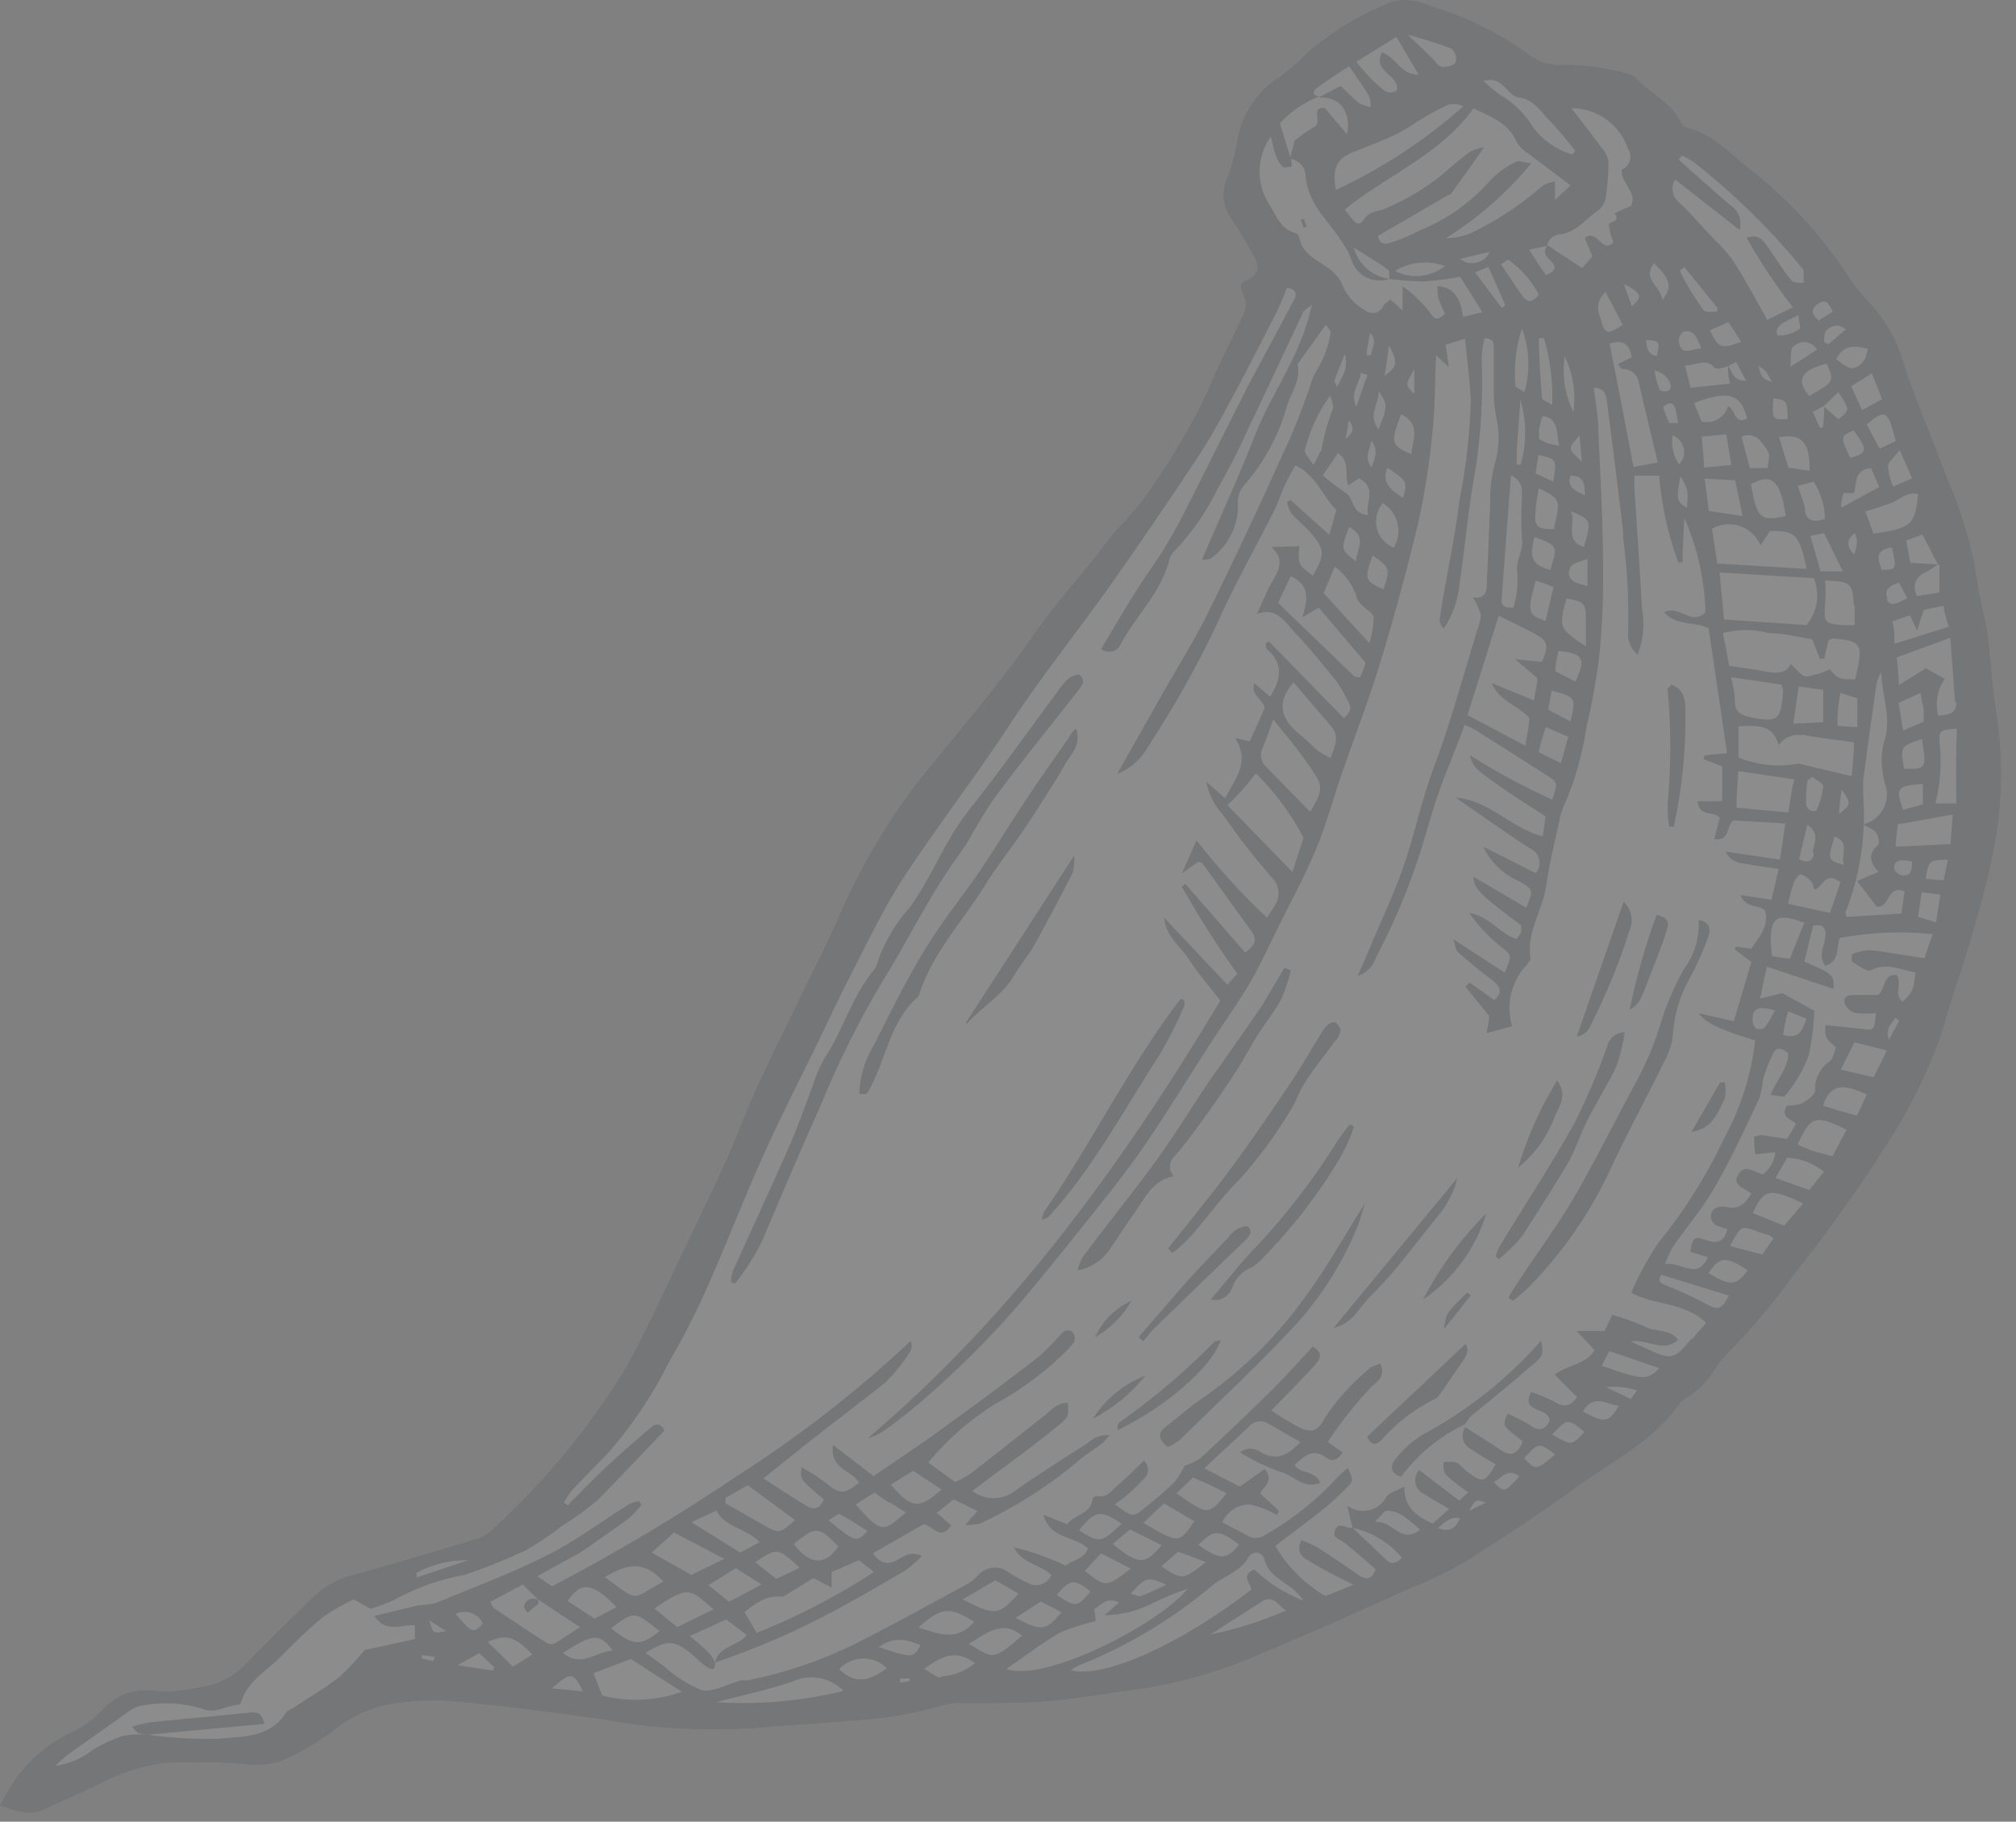
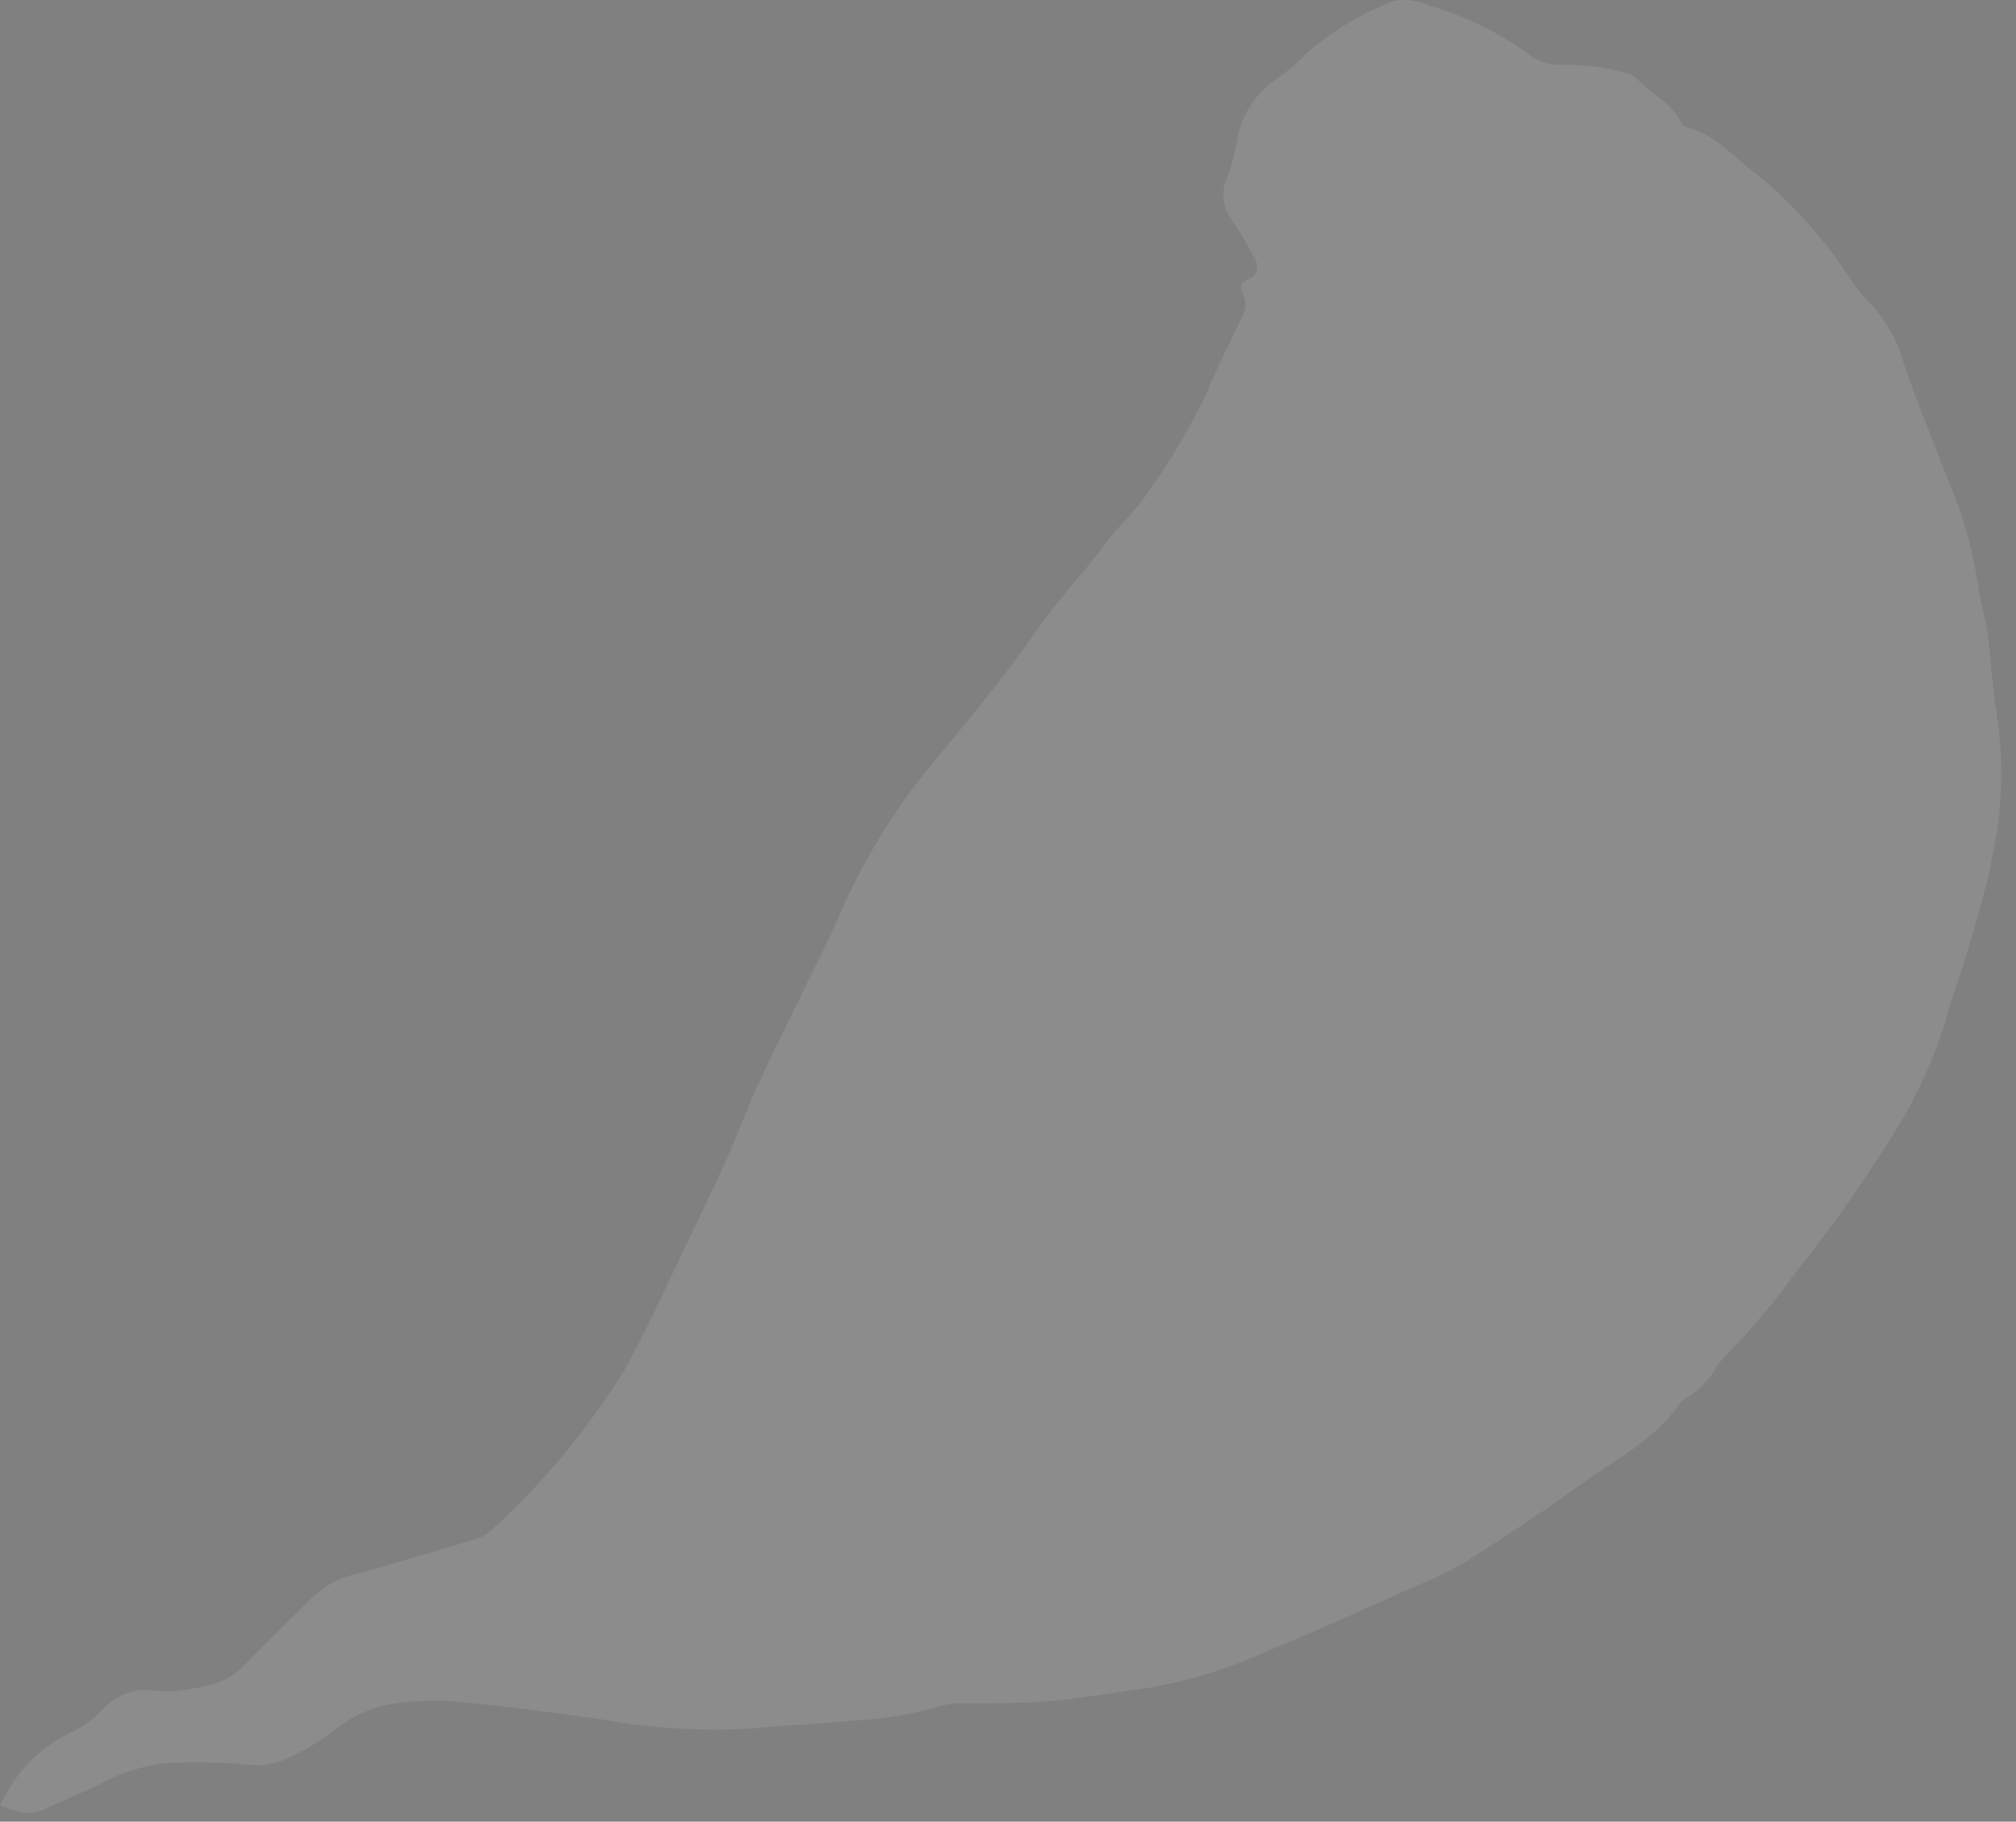
<svg xmlns="http://www.w3.org/2000/svg" width="104" height="94" viewBox="0 0 104 94" fill="none">
  <rect x="0" y="0" width="104" height="94" fill="#808080" stroke="none" />
  <g opacity="0.1">
    <path d="M71.943 0.039C70.308 0.653 68.793 1.548 67.467 2.685C67.027 3.149 66.545 3.573 66.028 3.95C64.936 4.633 64.157 5.721 63.866 6.976C63.765 7.678 63.595 8.368 63.36 9.036C63.17 9.398 63.086 9.806 63.119 10.213C63.151 10.62 63.298 11.01 63.544 11.337C63.969 11.958 64.337 12.614 64.694 13.258C64.959 13.719 64.947 14.156 64.395 14.409C63.843 14.662 63.992 14.88 64.165 15.272C64.28 15.552 64.28 15.866 64.165 16.146C63.555 17.504 62.842 18.816 62.289 20.184C61.413 22.046 60.366 23.822 59.16 25.488C58.573 26.409 57.699 27.134 57.055 28.008C55.904 29.584 54.535 30.988 53.419 32.61C51.578 35.268 49.473 37.707 47.425 40.238C45.708 42.462 44.285 44.898 43.191 47.486C42.742 48.533 42.213 49.546 41.718 50.558C40.832 52.388 39.923 54.194 39.083 56.023C38.508 57.254 38.059 58.531 37.507 59.763C36.851 61.223 36.161 62.662 35.459 64.1C34.412 66.274 33.446 68.484 32.272 70.589C30.398 73.656 28.101 76.445 25.45 78.873C25.227 79.1 24.956 79.273 24.656 79.379C22.616 80 20.568 80.603 18.512 81.185C17.655 81.353 16.86 81.751 16.211 82.336C15.06 83.486 13.841 84.637 12.679 85.857C12.12 86.452 11.387 86.855 10.585 87.007C9.992 87.133 9.393 87.225 8.79 87.283C8.272 87.283 7.755 87.18 7.237 87.214C6.517 87.291 5.848 87.621 5.35 88.146C4.929 88.616 4.426 89.006 3.866 89.297C2.734 89.797 1.742 90.567 0.978 91.54C0.604 92.051 0.277 92.594 0 93.162C0.909 93.496 1.542 93.715 2.301 93.358C3.06 93.001 4.107 92.552 5.016 92.127C6.102 91.514 7.299 91.123 8.537 90.976C9.956 90.9 11.379 90.926 12.794 91.057C13.38 91.125 13.975 91.058 14.531 90.861C15.448 90.466 16.316 89.968 17.12 89.377C17.963 88.663 18.972 88.173 20.054 87.951C21.14 87.765 22.245 87.711 23.344 87.789C25.898 88.019 28.441 88.353 30.984 88.71C33.6 89.194 36.267 89.353 38.922 89.181C40.591 89.009 42.259 88.963 43.916 88.79C45.554 88.719 47.177 88.445 48.748 87.973C49.095 87.894 49.452 87.866 49.806 87.893C51.267 87.893 52.729 87.893 54.178 87.778C55.835 87.64 57.48 87.317 59.137 87.111C61.308 86.747 63.42 86.097 65.419 85.177C67.95 84.142 70.435 83.003 72.932 81.887C73.886 81.51 74.809 81.061 75.693 80.541C77.603 79.31 79.513 78.079 81.331 76.744C83.148 75.41 85.3 74.386 86.635 72.453C86.686 72.361 86.762 72.286 86.853 72.234C87.582 71.817 88.183 71.208 88.591 70.474C88.712 70.299 88.847 70.133 88.993 69.979C90.35 68.603 91.597 67.122 92.721 65.55C94.427 63.41 96.01 61.174 97.461 58.854C98.666 57.001 99.621 54.997 100.303 52.894C100.614 51.663 101.074 50.455 101.453 49.224C101.937 47.555 102.466 45.876 102.788 44.173C103.307 41.744 103.377 39.24 102.995 36.786C102.765 35.429 102.719 34.036 102.535 32.656C102.42 31.816 102.133 30.999 102.04 30.148C101.742 28.212 101.189 26.324 100.395 24.533C99.682 22.601 98.853 20.702 98.221 18.78C97.89 17.582 97.269 16.484 96.414 15.582C96.091 15.25 95.795 14.892 95.528 14.512C94.189 12.413 92.523 10.54 90.593 8.967C89.442 8.127 88.487 6.919 86.98 6.562C86.93 6.548 86.883 6.524 86.843 6.49C86.803 6.456 86.771 6.414 86.75 6.367C86.267 5.308 85.174 4.848 84.449 4.065C84.304 3.908 84.108 3.807 83.896 3.778C82.871 3.483 81.81 3.336 80.744 3.341C80.03 3.407 79.319 3.188 78.765 2.731C77.254 1.645 75.569 0.824 73.783 0.303C73.21 0.032 72.569 -0.06 71.943 0.039Z" fill="white" />
-     <path d="M71.943 0.039C70.308 0.653 68.793 1.548 67.467 2.685C67.027 3.149 66.545 3.573 66.028 3.95C64.936 4.633 64.157 5.721 63.866 6.976C63.765 7.678 63.595 8.368 63.36 9.036C63.17 9.398 63.086 9.806 63.119 10.213C63.151 10.62 63.298 11.01 63.544 11.337C63.969 11.958 64.337 12.614 64.694 13.258C64.959 13.719 64.947 14.156 64.395 14.409C63.843 14.662 63.992 14.88 64.165 15.272C64.28 15.552 64.28 15.866 64.165 16.146C63.555 17.504 62.842 18.816 62.289 20.184C61.413 22.046 60.366 23.822 59.16 25.488C58.573 26.409 57.699 27.134 57.055 28.008C55.904 29.584 54.535 30.988 53.419 32.61C51.578 35.268 49.473 37.707 47.425 40.238C45.708 42.462 44.285 44.898 43.191 47.486C42.742 48.533 42.213 49.546 41.718 50.558C40.832 52.388 39.923 54.194 39.083 56.023C38.508 57.254 38.059 58.531 37.507 59.763C36.851 61.223 36.161 62.662 35.459 64.1C34.412 66.274 33.446 68.484 32.272 70.589C30.398 73.656 28.101 76.445 25.45 78.873C25.227 79.1 24.956 79.273 24.656 79.379C22.616 80 20.568 80.603 18.512 81.185C17.655 81.353 16.86 81.751 16.211 82.336C15.06 83.486 13.841 84.637 12.679 85.857C12.12 86.452 11.387 86.855 10.585 87.007C9.992 87.133 9.393 87.225 8.79 87.283C8.272 87.283 7.755 87.18 7.237 87.214C6.517 87.291 5.848 87.621 5.35 88.146C4.929 88.616 4.426 89.006 3.866 89.297C2.734 89.797 1.742 90.567 0.978 91.54C0.604 92.051 0.277 92.594 0 93.162C0.909 93.496 1.542 93.715 2.301 93.358C3.06 93.001 4.107 92.552 5.016 92.127C6.102 91.514 7.299 91.123 8.537 90.976C9.956 90.9 11.379 90.926 12.794 91.057C13.38 91.125 13.975 91.058 14.531 90.861C15.448 90.466 16.316 89.968 17.12 89.377C17.963 88.663 18.972 88.173 20.054 87.951C21.14 87.765 22.245 87.711 23.344 87.789C25.898 88.019 28.441 88.353 30.984 88.71C33.6 89.194 36.267 89.353 38.922 89.181C40.591 89.009 42.259 88.963 43.916 88.79C45.554 88.719 47.177 88.445 48.748 87.973C49.095 87.894 49.452 87.866 49.806 87.893C51.267 87.893 52.729 87.893 54.178 87.778C55.835 87.64 57.48 87.317 59.137 87.111C61.308 86.747 63.42 86.097 65.419 85.177C67.95 84.142 70.435 83.003 72.932 81.887C73.886 81.51 74.809 81.061 75.693 80.541C77.603 79.31 79.513 78.079 81.331 76.744C83.148 75.41 85.3 74.386 86.635 72.453C86.686 72.361 86.762 72.286 86.853 72.234C87.582 71.817 88.183 71.208 88.591 70.474C88.712 70.299 88.847 70.133 88.993 69.979C90.35 68.603 91.597 67.122 92.721 65.55C94.427 63.41 96.01 61.174 97.461 58.854C98.666 57.001 99.621 54.997 100.303 52.894C100.614 51.663 101.074 50.455 101.453 49.224C101.937 47.555 102.466 45.876 102.788 44.173C103.307 41.744 103.377 39.24 102.995 36.786C102.765 35.429 102.719 34.036 102.535 32.656C102.42 31.816 102.133 30.999 102.04 30.148C101.742 28.212 101.189 26.324 100.395 24.533C99.682 22.601 98.853 20.702 98.221 18.78C97.89 17.582 97.269 16.484 96.414 15.582C96.091 15.25 95.795 14.892 95.528 14.512C94.189 12.413 92.523 10.54 90.593 8.967C89.442 8.127 88.487 6.919 86.98 6.562C86.93 6.548 86.883 6.524 86.843 6.49C86.803 6.456 86.771 6.414 86.75 6.367C86.267 5.308 85.174 4.848 84.449 4.065C84.304 3.908 84.108 3.807 83.896 3.778C82.871 3.483 81.81 3.336 80.744 3.341C80.03 3.407 79.319 3.188 78.765 2.731C77.254 1.645 75.569 0.824 73.783 0.303C73.21 0.032 72.569 -0.06 71.943 0.039ZM72.034 1.902L73.185 3.858C72.218 3.858 72.034 2.938 71.287 2.708C70.78 3.732 72.23 3.858 72.057 4.664C71.54 4.997 71.263 4.503 70.907 4.238C70.573 3.907 70.258 3.558 69.963 3.191L72.034 1.902ZM69.308 14.857C69.154 14.405 68.844 14.021 68.433 13.776C67.869 13.373 67.168 13.074 67.029 12.257C67.019 12.207 66.996 12.161 66.964 12.121C66.932 12.081 66.892 12.049 66.846 12.027C66.028 11.832 65.821 11.061 65.442 10.497C65.121 9.974 64.96 9.368 64.98 8.754C65.001 8.14 65.202 7.546 65.557 7.045C65.638 7.356 65.695 7.667 65.799 7.966C65.869 8.201 65.991 8.417 66.155 8.599C66.236 8.691 66.466 8.599 66.638 8.599C66.638 8.449 66.638 8.311 66.581 8.161L66.028 6.367C66.587 5.747 67.286 5.27 68.066 4.974C67.801 4.974 67.639 4.767 67.904 4.572C68.457 4.146 69.055 3.766 69.596 3.421C69.975 3.973 70.309 4.422 70.608 4.917C70.685 5.11 70.72 5.318 70.711 5.527C70.499 5.487 70.294 5.417 70.102 5.32C69.776 5.041 69.465 4.745 69.169 4.434L68.019 5.032C69.089 4.974 69.722 5.699 69.492 6.93L68.341 5.573C67.559 5.504 68.249 6.332 67.812 6.539C67.452 6.749 67.11 6.988 66.788 7.252C66.708 7.552 66.627 7.874 66.546 8.196C66.758 8.22 66.954 8.317 67.101 8.47C67.248 8.623 67.337 8.824 67.352 9.036C67.444 10.566 68.629 11.463 69.331 12.637C69.485 12.861 69.609 13.105 69.699 13.362C69.756 13.564 69.854 13.752 69.987 13.915C70.12 14.077 70.284 14.21 70.471 14.306C70.658 14.402 70.862 14.459 71.072 14.473C71.281 14.486 71.492 14.457 71.689 14.386C71.254 14.335 70.844 14.154 70.514 13.867C70.184 13.579 69.948 13.199 69.837 12.775C70.55 13.224 71.103 13.546 71.62 13.926C71.712 13.994 71.62 14.225 71.689 14.397C72.281 14.473 72.876 14.516 73.473 14.524C74.094 14.479 74.713 14.398 75.325 14.282L76.476 16.112L75.475 16.353C75.359 15.478 75.072 14.834 74.163 14.765C74.163 15.364 74.163 15.364 74.543 16.192C74.29 16.411 74.082 16.618 73.818 16.192C73.413 15.643 72.918 15.164 72.356 14.777C72.356 15.341 72.356 15.628 72.356 16.02L71.724 15.456C71.586 15.582 71.425 15.663 71.356 15.801C71.319 15.883 71.263 15.956 71.195 16.014C71.126 16.072 71.044 16.113 70.957 16.136C70.869 16.158 70.778 16.16 70.69 16.142C70.602 16.123 70.519 16.085 70.447 16.031C69.958 15.762 69.561 15.354 69.308 14.857ZM79.593 9.576C78.489 10.547 77.258 11.364 75.935 12.004C75.511 12.192 75.053 12.29 74.589 12.291C76.252 11.253 77.736 9.951 78.984 8.437C78.592 8.38 78.351 8.265 78.224 8.345C77.707 8.582 77.242 8.918 76.855 9.335C75.866 10.456 74.63 11.331 73.243 11.889C72.773 12.143 72.279 12.351 71.77 12.51C71.517 12.602 71.195 12.683 71.079 12.177L74.6 10.129C74.692 10.071 74.819 10.048 74.876 9.968C75.405 9.243 75.923 8.507 76.567 7.598C76.321 7.636 76.08 7.71 75.854 7.816C75.371 8.173 74.911 8.553 74.451 8.967C73.553 9.702 72.553 10.302 71.482 10.75C71.114 10.923 70.665 10.853 70.332 11.36C69.998 11.866 69.664 11.118 69.365 10.819C71.562 9.024 74.255 8.023 76.015 5.596C76.832 5.998 77.787 6.286 78.236 7.321C78.383 7.567 78.589 7.772 78.834 7.92L81.02 9.565L80.215 10.324C80.215 9.91 80.215 9.692 80.215 9.369C79.996 9.4 79.786 9.47 79.593 9.576ZM94.102 20.99C94.102 21.346 94.102 21.714 94.021 22.071H93.883L93.515 21.255C93.722 21.151 93.906 21.036 94.102 20.944L94.838 20.23C95.436 21.163 95.436 21.163 94.838 21.634L94.055 20.944L94.102 20.99ZM87.935 24.695L89.511 24.787C89.649 25.431 89.764 25.937 89.891 26.627L88.153 26.363C88.096 25.88 88.027 25.361 87.935 24.695ZM87.026 26.202C86.485 25.88 86.462 25.764 86.692 24.568C87.095 25.281 87.095 25.281 87.026 26.202ZM79.547 34.152L78.155 34.014L79.306 34.991C79.306 35.325 79.202 35.671 79.133 36.142L76.947 35.245C77.339 36.177 78.305 36.395 78.891 37.039C78.891 37.477 78.777 37.914 78.685 38.477L75.704 36.901L77.315 31.77C78.063 32.15 78.742 32.449 79.375 32.817C80.008 33.186 79.743 33.634 79.547 34.152ZM81.273 35.176L80.237 34.635C80.237 34.255 80.341 33.922 80.388 33.588C81.687 33.715 81.826 33.979 81.273 35.176ZM80.054 35.636C81.296 35.981 81.308 35.981 81.02 37.224L79.87 36.626C79.927 36.2 79.996 35.901 80.054 35.636ZM79.754 37.523L80.905 38.018C80.79 38.443 80.663 38.869 80.525 39.375C80.111 39.179 79.766 39.019 79.375 38.812C79.479 38.317 79.605 37.937 79.754 37.488V37.523ZM80.813 30.884C81.676 31.022 81.791 31.114 81.814 31.862C81.814 32.311 81.814 32.76 81.814 33.358C80.41 32.414 80.41 32.414 80.813 30.849V30.884ZM79.732 32.035C78.811 31.747 78.777 31.563 79.225 29.952L80.145 30.286L79.732 32.035ZM78.097 31.344C77.672 31.402 77.431 31.287 77.465 30.919C77.615 28.837 77.776 26.754 77.948 24.522C78.639 24.89 78.489 25.327 78.512 25.672C78.466 26.377 78.466 27.084 78.512 27.79C78.615 28.434 78.144 28.94 78.282 29.619C78.309 30.177 78.248 30.737 78.097 31.276V31.344ZM80.928 29.63C80.928 29.02 81.411 29.044 81.894 28.837C81.894 29.308 81.894 29.734 81.894 30.24C81.388 30.079 80.974 30.067 80.928 29.561V29.63ZM79.996 29.412C79.088 29.182 78.845 28.791 79.168 27.709C80.353 28.146 80.364 28.181 79.996 29.343V29.412ZM80.963 26.351C82.113 26.823 82.113 26.846 81.71 28.227C80.594 27.858 81.423 26.834 80.963 26.282V26.351ZM80.169 27.306C79.26 27.306 79.144 27.145 79.214 26.409C79.214 26.029 79.317 25.65 79.387 25.189C80.456 25.753 80.537 25.73 80.169 27.237V27.306ZM81.043 24.545C81.676 24.545 81.768 24.936 81.756 25.557C81.158 25.281 80.801 25.108 81.043 24.476V24.545ZM80.145 24.856L79.214 24.43C79.271 24.085 79.317 23.785 79.363 23.475C80.307 23.694 80.307 23.694 80.145 24.787V24.856ZM81.492 22.555L81.607 23.82C80.859 23.141 80.859 23.141 81.492 22.474V22.555ZM80.434 23.003C80.207 22.965 79.984 22.912 79.766 22.842C79.639 22.786 79.516 22.721 79.398 22.647C79.387 22.47 79.387 22.293 79.398 22.117C79.444 21.899 79.501 21.685 79.57 21.473C80.399 21.576 80.272 22.232 80.434 22.98V23.003ZM78.466 23.981H78.236C78.236 22.934 78.351 21.899 78.432 20.633C78.752 21.697 78.763 22.83 78.466 23.901V23.981ZM79.387 17.446H79.651C79.977 18.566 80.121 19.732 80.077 20.898C79.812 20.725 79.559 20.645 79.547 20.541C79.467 19.528 79.387 18.459 79.387 17.446ZM78.65 20.242C78.386 20.058 78.178 20 78.178 19.908C78.088 18.91 78.201 17.904 78.512 16.951C78.908 18.006 78.953 19.16 78.639 20.242H78.65ZM80.721 18.378C81.149 19.276 81.305 20.28 81.17 21.266C80.723 20.373 80.567 19.364 80.721 18.378ZM83.022 17.734C83.735 17.504 84.058 17.734 84.173 18.435L83.459 18.792C83.586 18.93 83.643 19.045 83.712 19.045C83.909 19.04 84.101 19.105 84.253 19.23C84.406 19.355 84.507 19.53 84.541 19.724C84.84 21.059 85.174 22.393 85.519 23.866L84.265 24.096C83.874 21.967 83.459 19.897 83.045 17.768L83.022 17.734ZM76.786 13.776C77.097 14.466 77.373 15.111 77.66 15.755L77.465 15.881L76.096 14.052L76.786 13.776ZM72 13.96C72.38 13.733 72.805 13.595 73.245 13.555C73.685 13.515 74.129 13.575 74.543 13.73C74.187 14.009 73.76 14.183 73.311 14.232C72.862 14.281 72.407 14.203 72 14.006V13.96ZM82.631 16.629C82.47 16.158 82.217 15.651 82.827 15.065L83.712 16.756C82.93 17.285 82.838 17.227 82.631 16.675V16.629ZM86.761 17.147C87.36 16.928 87.521 17.377 87.773 17.987C87.233 17.987 86.796 18.389 86.623 17.734C86.554 17.619 86.646 17.227 86.761 17.227V17.147ZM85.473 18.378C84.978 18.297 84.955 17.918 84.909 17.538C85.633 17.596 85.633 17.596 85.473 18.378ZM90.075 19.655C89.362 19.655 89.373 19.137 89.143 18.884C89.143 19.137 89.143 19.402 89.246 19.793L87.21 20.012L86.923 18.861C87.509 18.861 87.97 18.447 88.453 18.976C88.545 19.08 88.901 18.976 89.143 18.896L89.568 18.677L90.075 19.655ZM90.65 18.838C91.076 19.115 91.087 19.103 91.421 19.713C90.892 19.528 90.892 19.528 90.708 18.884L90.65 18.838ZM87.762 21.714L87.394 20.794C89.166 20.116 89.799 20.311 90.132 21.588C89.476 21.945 89.546 21.185 89.154 20.944C89.076 21.223 88.895 21.462 88.647 21.614C88.4 21.765 88.104 21.818 87.82 21.761L87.762 21.714ZM86.566 21.829C86.405 21.829 86.151 21.829 86.117 21.829C85.985 21.564 85.877 21.287 85.795 21.001C86.094 20.725 86.313 20.76 86.416 21.059C86.488 21.311 86.538 21.569 86.566 21.829ZM85.611 20.104C85.493 19.783 85.404 19.452 85.346 19.115C85.944 19.218 86.37 19.873 86.106 20.15C86.026 20.185 85.94 20.2 85.853 20.194C85.767 20.188 85.684 20.161 85.611 20.116V20.104ZM91.478 20.553C92.18 20.645 92.192 20.656 92.226 21.622C91.421 21.668 91.421 21.668 91.478 20.564V20.553ZM86.289 22.462C86.431 22.519 86.557 22.608 86.656 22.725C86.754 22.84 86.824 22.979 86.856 23.127C86.889 23.276 86.885 23.43 86.845 23.578C86.804 23.724 86.728 23.859 86.623 23.969C86.47 23.753 86.362 23.509 86.305 23.25C86.247 22.991 86.242 22.723 86.289 22.462ZM90.363 24.97C91.317 24.441 91.847 24.671 92.123 26.627C90.822 26.926 90.615 26.742 90.328 24.97H90.363ZM93.135 26.294C93.055 25.925 92.905 25.569 92.744 25.074L93.561 24.856C93.932 25.428 94.135 26.094 94.148 26.777C93.584 26.961 93.193 26.926 93.101 26.294H93.135ZM87.9 24.131C87.9 23.51 87.82 23.084 87.785 22.531L89.051 22.416C89.143 22.957 89.223 23.394 89.316 23.993L87.9 24.131ZM89.821 22.543C90 22.456 90.204 22.435 90.396 22.486C90.588 22.537 90.756 22.655 90.868 22.819C91.294 23.349 91.329 23.394 91.179 24.154H90.27C90.121 23.578 89.971 23.049 89.821 22.485V22.543ZM92.26 24.131C92.1 23.624 91.939 23.095 91.777 22.555C92.928 22.359 93.377 22.796 93.354 24.292L92.26 24.131ZM95.609 22.186C96.368 23.21 96.356 23.394 95.448 23.624C94.93 22.52 94.93 22.52 95.609 22.209V22.186ZM93.308 20.403C92.629 19.609 92.94 19.069 94.24 18.77C94.631 19.69 94.631 19.69 93.342 20.426L93.308 20.403ZM92.376 18.919C92.376 18.435 92.376 18.068 92.468 17.929C92.56 17.791 93.204 17.32 93.745 18.033L92.376 18.919ZM89.799 17.642C88.809 18.022 88.648 17.975 88.211 17.043L89.166 16.618C89.43 17.021 89.638 17.331 89.833 17.665L89.799 17.642ZM91.823 16.756C92.131 16.571 92.45 16.406 92.778 16.261C92.778 16.572 92.916 16.928 92.848 16.963C92.542 17.175 92.184 17.299 91.812 17.32C91.582 17.32 91.594 16.94 91.858 16.779L91.823 16.756ZM85.749 15.432C85.645 14.754 84.702 14.397 85.323 13.581C86.151 14.374 86.289 14.8 85.783 15.456L85.749 15.432ZM86.899 13.787L88.591 15.881C88.596 15.946 88.596 16.012 88.591 16.077C88.349 16.077 88.004 16.146 87.889 16.008C87.414 15.364 86.998 14.679 86.646 13.96L86.899 13.787ZM84.184 15.801C84.058 15.467 83.954 15.157 83.77 14.65C84.713 15.133 84.759 15.318 84.161 15.824L84.184 15.801ZM79.387 15.203C79.133 15.525 78.857 15.686 78.581 15.329C78.305 14.973 77.844 14.236 77.431 13.638C77.603 13.534 77.776 13.384 77.822 13.408C78.476 13.876 79.012 14.49 79.387 15.203ZM75.359 13.35L76.855 12.993C76.792 13.134 76.697 13.258 76.577 13.356C76.457 13.454 76.317 13.522 76.167 13.557C76.016 13.592 75.86 13.591 75.71 13.555C75.56 13.519 75.421 13.449 75.302 13.35H75.359ZM68.916 9.83C68.721 8.748 68.916 8.207 69.745 7.874C70.573 7.54 71.321 7.264 72.046 6.919C72.444 6.708 72.828 6.474 73.197 6.217C73.691 5.941 74.174 5.642 74.681 5.412C74.953 5.34 75.241 5.364 75.498 5.481C73.507 7.244 71.27 8.709 68.859 9.83H68.916ZM21.469 81.162C22.296 80.717 23.222 80.492 24.161 80.507L21.515 81.392L21.469 81.162ZM31.064 87.49L30.616 86.34L32.537 85.603L35.172 87.295C33.853 87.771 32.422 87.839 31.064 87.49ZM24.725 85.304L25.507 86.04C25.474 86.091 25.446 86.145 25.427 86.202L23.597 85.925L24.725 85.304ZM22.424 85.718L21.768 85.592V85.396L22.435 85.5C22.407 85.571 22.384 85.644 22.366 85.718H22.424ZM45.952 77.549C46.205 77.722 46.458 77.883 46.734 78.044C45.584 79.022 45.492 79.195 44.146 77.63L45.124 77.009C45.365 77.216 45.63 77.388 45.895 77.549H45.952ZM45.952 76.606L47.102 75.893L48.575 76.859C47.413 77.895 47.011 77.849 45.952 76.606ZM43.317 78.136C43.812 78.378 44.272 78.7 44.755 78.999C44.169 79.609 44.169 79.609 42.731 78.447C42.995 78.309 43.225 78.09 43.317 78.136ZM33.757 83.003C35.666 81.657 35.666 82.129 36.817 83.038L34.941 83.958C34.516 83.624 34.136 83.325 33.757 83.003ZM34.044 84.154C33.032 84.959 32.675 84.948 31.524 84.016C32.721 83.118 32.721 83.118 34.044 84.177V84.154ZM39.291 81.761L37.611 82.647L36.541 81.795L37.967 80.921L39.291 81.761ZM38.957 80.61C40.107 79.851 40.107 79.851 41.258 80.898L40.05 81.473L38.957 80.61ZM38.405 83.187C39.291 82.474 39.682 82.336 40.395 82.393L41.96 81.427L42.903 81.922C42.903 81.588 42.903 81.37 42.903 81.116L44.307 80.507L45.089 81.116C43.181 82.361 41.154 83.413 39.037 84.257L38.405 83.187ZM40.947 79.667C42.098 78.734 42.213 78.746 43.248 79.793C42.569 80.828 41.741 80.736 40.947 79.667ZM41.016 78.435C40.199 79.16 40.199 79.16 39.325 78.654L37.427 77.573C37.427 77.469 37.427 77.377 37.427 77.285L38.577 76.641L41.016 78.435ZM39.175 79.586L38.186 80.115L35.666 78.55L36.966 77.941C37.346 78.78 38.439 78.838 39.175 79.552V79.586ZM37.369 80.437L35.666 81.266L33.618 80.115L34.769 79.079L37.369 80.437ZM34.263 81.588C32.525 82.531 33.032 82.738 31.214 81.381C32.468 80.576 33.365 80.622 34.263 81.657V81.588ZM31.824 82.922L30.673 83.521L29.281 82.612C29.971 81.576 30.581 81.657 31.824 82.946V82.922ZM27.751 82.531L29.914 83.958C29.384 84.303 29.016 84.568 28.637 84.786C28.573 84.821 28.502 84.839 28.43 84.839C28.357 84.839 28.286 84.821 28.222 84.786C27.279 84.188 26.359 83.567 25.427 82.946C25.427 82.946 25.369 82.819 25.3 82.658L26.968 81.761L27.751 82.531ZM31.628 85.177C30.777 85.177 30.017 86.098 29.039 85.293C30.558 84.315 30.926 84.222 31.628 85.201V85.177ZM24.92 83.763C24.414 84.303 24.368 84.292 23.505 83.279C23.631 83.217 23.768 83.181 23.908 83.174C24.048 83.166 24.188 83.186 24.32 83.233C24.452 83.28 24.573 83.354 24.676 83.448C24.779 83.543 24.862 83.658 24.92 83.785V83.763ZM23.011 84.165C22.343 84.303 22.343 84.303 22.148 83.613L23.011 84.165ZM27.44 85.385L26.462 86.006C26.013 85.569 25.611 85.155 25.162 84.729C26.128 84.292 26.543 84.43 27.475 85.385H27.44ZM30.04 87.271L28.476 87.122C29.442 86.259 29.569 86.259 30.075 87.271H30.04ZM43.455 87.271C41.325 87.783 39.13 87.973 36.943 87.835C38.255 87.49 39.59 87.203 40.867 86.777C41.297 86.571 41.78 86.503 42.25 86.584C42.72 86.664 43.153 86.888 43.49 87.225L43.455 87.271ZM46.907 86.754L46.435 86.823C46.441 86.754 46.441 86.685 46.435 86.615H46.907C46.917 86.646 46.925 86.677 46.93 86.708L46.907 86.754ZM43.26 86.167C43.414 85.99 43.602 85.847 43.814 85.746C44.026 85.645 44.256 85.59 44.49 85.582C44.725 85.574 44.958 85.615 45.176 85.702C45.394 85.788 45.592 85.919 45.756 86.087C44.951 86.65 44.18 87.018 43.283 86.121L43.26 86.167ZM48.564 86.547C48.345 86.615 48.035 86.305 47.678 86.11C48.541 85.488 49.289 85.063 50.301 85.822C49.814 86.22 49.215 86.458 48.587 86.501L48.564 86.547ZM61.611 78.493C60.955 79.505 60.794 79.563 59.885 79.103L58.987 78.585L59.529 78.056C59.678 77.906 59.839 77.768 60.057 77.584L61.611 78.493ZM60.69 77.055L61.541 76.238L62.462 76.641L63.279 77.055C62.335 78.205 62.335 78.205 60.69 77.055ZM63.923 79.713C63.256 80.507 62.934 80.507 61.818 79.713C62.658 78.907 62.853 78.907 63.923 79.701V79.713ZM57.86 78.631C56.813 79.632 56.709 79.632 55.663 78.965C56.502 77.93 56.755 77.883 57.86 78.62V78.631ZM58.297 78.919L59.931 79.735C59.137 80.633 58.849 80.886 57.4 79.667L58.297 78.919ZM60.771 80.07L61.507 80.334L62.209 80.61C61.059 81.473 61.059 81.6 59.908 80.828L60.771 80.07ZM58.332 80.944C57.055 81.922 57.055 81.922 55.962 81.059L56.801 80.15L58.332 80.944ZM60.207 81.761C59.655 82.014 59.24 82.221 58.815 82.371C58.688 82.371 58.516 82.29 58.332 82.232C59.148 81.346 59.148 81.346 60.207 81.783V81.761ZM56.272 82.106C55.536 82.957 55.536 82.957 54.512 82.301C55.225 81.473 55.409 81.45 56.272 82.129V82.106ZM52.545 82.232C51.498 83.383 51.337 83.383 49.657 82.531L51.348 81.542L52.545 82.232ZM53.695 82.635L54.765 83.199C53.937 84.165 53.741 84.188 52.395 83.486L53.695 82.635ZM50.243 83.693C49.404 84.706 48.449 84.326 47.379 83.981C48.598 82.888 49.013 82.9 50.312 83.717L50.243 83.693ZM52.706 84.418C51.187 85.741 51.233 85.569 49.979 84.821C50.911 84.28 51.705 83.521 52.775 84.441L52.706 84.418ZM47.494 84.89C47.091 85.569 47.091 85.569 45.331 84.994C46.182 84.361 46.861 84.66 47.563 84.913L47.494 84.89ZM51.912 86.121C52.878 85.454 53.73 84.798 54.639 84.268C55.241 84.002 55.87 83.798 56.514 83.659C56.514 83.567 56.514 83.314 56.445 83.049C56.801 82.819 57.089 82.371 57.722 82.692L56.986 83.348C57.783 83.338 58.568 83.154 59.286 82.808C59.928 82.49 60.589 82.213 61.266 81.979C59.885 83.728 54.075 86.777 51.981 86.144L51.912 86.121ZM66.305 83.118C65.066 83.658 63.775 84.067 62.451 84.338C63.348 83.751 64.245 83.187 65.166 82.6C65.707 82.324 65.914 82.808 66.374 83.141L66.305 83.118ZM67.168 82.566C66.253 82.204 65.418 81.669 64.706 80.99C63.981 81.277 64.522 81.715 64.556 82.025C60.955 84.798 57.009 86.627 55.237 86.19C55.359 86.096 55.49 86.016 55.628 85.949C58.137 84.953 60.468 83.558 62.531 81.818C63.152 81.312 64.004 81.105 64.429 80.323C64.474 80.253 64.536 80.198 64.611 80.162C64.685 80.126 64.768 80.113 64.85 80.122C64.931 80.132 65.009 80.165 65.073 80.216C65.137 80.268 65.185 80.337 65.212 80.415C65.384 81.174 65.983 81.462 66.512 81.853C66.799 82.049 67.045 82.299 67.237 82.589L67.168 82.566ZM70.942 78.504C71.275 78.182 71.413 77.952 71.54 77.952C72.242 77.952 72.69 78.447 73.265 78.942C72.253 79.678 71.919 78.528 71.01 78.528L70.942 78.504ZM75.325 78.343C75.095 78.827 74.842 79.091 74.174 78.85C74.635 78.47 74.865 78.205 75.394 78.367L75.325 78.343ZM76.648 77.538L75.797 77.952C76.13 77.342 76.13 77.342 76.717 77.561L76.648 77.538ZM78.362 76.203C77.592 77.032 77.592 77.032 77.051 76.468C77.523 76.261 77.776 75.674 78.432 76.227L78.362 76.203ZM80.226 75.053C79.225 75.882 79.225 75.882 78.627 75.237C79.387 74.409 79.387 74.409 80.295 75.111L80.226 75.053ZM81.722 73.902C81.066 74.604 81.066 74.604 80.077 74.017C80.871 73.178 80.871 73.178 81.791 73.926L81.722 73.902ZM83.528 72.51C82.987 73.419 82.803 73.454 81.653 72.833C82.274 71.82 82.965 72.568 83.597 72.534L83.528 72.51ZM84.449 71.751L84.127 72.188L82.849 71.579C83.413 71.517 83.984 71.584 84.518 71.774L84.449 71.751ZM85.599 70.6C85.001 71.233 84.725 71.222 82.631 70.474C82.769 70.198 82.895 69.945 83.022 69.714L85.599 70.6ZM87.279 69.058C86.37 70.14 86.243 70.209 84.978 69.611L84.127 69.22C85.058 69.082 85.783 69.83 86.566 69.139C86.14 68.541 85.415 68.759 84.875 68.46C84.326 68.216 83.761 68.013 83.183 67.851C83.011 68.196 82.884 68.438 82.781 68.679H81.331L82.263 69.668C81.826 70.416 80.905 70.394 80.203 70.934L81.354 72.085C81.043 72.579 80.663 72.648 80.135 72.303C79.764 72.116 79.379 71.958 78.984 71.832C78.408 72.982 79.939 72.544 79.939 73.339C79.743 73.672 79.479 73.948 78.938 73.546C78.57 73.318 78.185 73.118 77.787 72.947C77.477 73.546 77.477 73.546 78.558 74.374C78.224 75.214 77.81 75.111 77.258 74.719C76.706 74.328 76.107 73.994 75.59 73.638C75.525 73.731 75.482 73.838 75.463 73.949C75.444 74.061 75.45 74.175 75.479 74.285C75.509 74.394 75.562 74.496 75.634 74.583C75.707 74.67 75.798 74.74 75.9 74.789C76.303 75.064 76.729 75.306 77.154 75.559C76.625 76.503 76.476 76.549 75.67 75.928C75.475 75.778 75.325 75.547 75.106 75.456C74.893 75.42 74.675 75.42 74.462 75.456C74.462 75.686 74.462 75.974 74.6 76.112C74.963 76.436 75.348 76.736 75.75 77.009C75.567 77.158 75.429 77.296 75.279 77.434L73.219 75.858C73.133 75.947 73.07 76.056 73.035 76.175C73 76.294 72.995 76.419 73.02 76.541C73.045 76.663 73.099 76.776 73.178 76.871C73.257 76.967 73.358 77.042 73.473 77.089C73.841 77.342 74.244 77.561 74.761 77.86L73.899 78.62C73.105 78.229 72.426 77.826 72.449 76.71C72.104 76.905 71.712 76.986 71.528 77.228C71.436 77.403 71.307 77.558 71.15 77.679C70.992 77.8 70.81 77.885 70.617 77.929C70.423 77.973 70.222 77.974 70.028 77.932C69.834 77.891 69.651 77.807 69.492 77.688C69.618 78.217 69.711 78.562 69.779 78.838C70.775 79.057 71.668 79.599 72.322 80.38C72.023 80.69 71.77 80.748 71.482 80.461C70.918 79.908 70.332 79.379 69.779 78.838H69.596C69.331 78.769 69.02 78.562 68.87 78.965C68.721 79.368 69.066 79.39 69.296 79.563C69.883 80.012 70.447 80.518 70.964 80.978C70.746 81.542 70.459 81.53 70.09 81.277C69.388 80.782 68.686 80.311 67.973 79.851C67.703 79.703 67.422 79.576 67.133 79.471C66.811 80.196 67.283 80.415 67.663 80.622C68.284 81.001 68.94 81.346 69.825 81.772L68.376 82.359C67.305 81.733 66.413 80.841 65.787 79.77C66.604 79.137 67.467 78.516 68.295 77.849C68.734 77.493 69.149 77.108 69.538 76.698C69.825 76.387 69.803 76.365 69.538 75.743C69.381 75.865 69.231 75.996 69.089 76.135C67.989 77.356 66.699 78.393 65.27 79.206C65.126 79.307 64.955 79.361 64.78 79.361C64.606 79.361 64.434 79.307 64.291 79.206C63.9 78.977 63.486 78.792 63.049 78.55C63.175 78.278 63.377 78.046 63.629 77.884C63.882 77.721 64.175 77.633 64.475 77.63C64.965 77.737 65.434 77.92 65.868 78.171L65.983 77.975L65.005 77.055C65.177 76.721 65.741 76.434 65.246 75.801L63.958 76.71L62.129 75.766C62.934 75.019 63.67 74.317 64.429 73.615C64.546 73.476 64.708 73.381 64.887 73.35C65.066 73.319 65.251 73.351 65.408 73.442L67.087 74.409C66.443 75.088 65.868 75.41 65.039 74.938C64.887 74.818 64.699 74.752 64.504 74.752C64.31 74.752 64.121 74.818 63.969 74.938C64.627 75.354 65.329 75.694 66.064 75.95C66.73 76.1 67.214 76.883 68.111 76.514C67.847 75.858 67.099 76.077 66.776 75.594C67.26 75.168 67.697 74.685 68.422 75.214C68.721 75.433 69.009 75.352 69.262 74.949L68.491 74.409C69.171 73.376 69.941 72.406 70.792 71.509C71.091 71.291 71.494 70.957 71.206 70.359C70.988 70.462 70.711 70.508 70.573 70.681C69.733 71.385 68.993 72.202 68.376 73.109C67.973 73.914 67.617 73.994 66.846 73.557C66.42 73.327 66.017 73.062 65.58 72.787C66.385 71.946 67.11 71.233 67.789 70.486C68.008 70.232 68.376 69.852 67.72 69.484C67.053 70.198 66.397 70.946 65.707 71.636C64.464 72.855 63.21 74.064 61.933 75.237C61.684 75.411 61.408 75.543 61.116 75.628C60.973 75.925 60.8 76.207 60.598 76.468C60.138 76.917 59.643 77.331 59.148 77.733C58.447 78.321 58.447 78.321 57.515 77.619C57.932 77.343 58.317 77.023 58.665 76.664C58.919 76.341 59.551 76.054 59.022 75.364C58.55 75.812 58.136 76.238 57.687 76.618C57.239 76.997 57.124 77.296 56.606 77.193C56.559 77.196 56.513 77.209 56.472 77.231C56.43 77.252 56.393 77.282 56.364 77.32C56.284 78.171 55.398 78.136 55.053 78.654L53.822 78.159C54.19 79.471 55.478 79.23 56.123 79.908C55.927 80.437 55.363 80.495 54.972 80.782C54.117 80.379 53.222 80.062 52.303 79.839C52.694 80.656 53.603 80.714 54.236 81.254C54.192 81.371 54.123 81.475 54.033 81.562C53.944 81.648 53.836 81.713 53.718 81.752C53.6 81.792 53.475 81.805 53.352 81.791C53.229 81.776 53.11 81.734 53.005 81.669C52.652 81.51 52.313 81.322 51.992 81.105C51.761 80.939 51.477 80.866 51.194 80.897C50.911 80.929 50.651 81.065 50.462 81.277C50.301 81.461 50.111 81.616 49.898 81.737C48.115 82.704 46.355 83.682 44.548 84.603C42.658 85.589 40.635 86.298 38.543 86.708C38.439 86.708 38.324 86.708 38.232 86.708C37.542 86.892 36.805 87.341 36.196 87.214C35.477 86.915 34.816 86.494 34.24 85.971L33.308 85.293C34.378 84.614 34.78 84.614 35.609 85.293C35.896 85.511 36.127 85.787 36.414 85.983C36.702 86.178 36.897 86.236 36.886 85.787C36.811 85.619 36.714 85.46 36.598 85.315C36.311 85.016 35.989 84.764 35.586 84.418L37.461 83.567L38.531 84.372C38.025 84.959 37.059 84.948 36.886 85.787C39.038 85.061 41.124 84.153 43.122 83.072C44.341 82.417 45.538 81.726 46.723 81.025C47.023 80.803 47.304 80.557 47.563 80.288C46.93 79.989 46.562 80.369 46.182 80.552C45.803 80.736 45.377 80.679 45.032 80.15L47.632 78.654C48.069 78.654 48.495 79.575 49.07 78.712L48.322 78.067L49.197 77.366L50.428 77.975L49.783 78.689C50.042 78.698 50.301 78.674 50.554 78.62C52.358 77.78 54.044 76.709 55.571 75.433C55.962 75.076 56.422 74.811 56.847 74.49C56.963 74.397 57.055 74.259 57.25 74.052C57.04 74.038 56.83 74.068 56.632 74.139C56.434 74.211 56.253 74.322 56.1 74.466C54.846 75.283 53.58 76.066 52.361 76.929C52.047 77.174 51.66 77.307 51.262 77.307C50.863 77.307 50.477 77.174 50.163 76.929C50.945 76.341 51.693 75.778 52.464 75.214C53.235 74.65 53.971 74.064 54.765 73.419C55.133 73.097 55.133 73.005 55.087 72.384C54.523 72.384 54.213 72.775 53.845 73.074C52.591 74.052 51.348 75.053 50.082 76.031C49.825 76.2 49.556 76.35 49.277 76.48L47.885 75.467C48.862 74.284 50.024 73.266 51.325 72.453C52.729 71.691 54.012 70.725 55.133 69.588C55.237 69.461 55.398 69.335 55.432 69.174C55.45 69.093 55.449 69.01 55.429 68.93C55.409 68.85 55.371 68.776 55.317 68.713C55.247 68.674 55.168 68.653 55.087 68.653C55.007 68.653 54.927 68.674 54.857 68.713C54.459 69.166 54.036 69.596 53.592 70.002C51.969 71.268 50.312 72.487 48.644 73.695C47.494 74.546 46.263 75.34 45.066 76.169L42.972 74.558C42.788 75.847 43.985 75.858 44.318 76.514C43.536 77.124 43.306 77.112 42.604 76.514C42.203 76.22 41.785 75.95 41.35 75.709C41.269 76.341 41.269 76.341 42.501 77.366C42.351 77.768 42.052 77.941 41.684 77.745C40.924 77.308 40.211 76.813 39.383 76.284C40.407 75.467 41.327 74.719 42.27 73.983C43.421 73.074 44.571 72.234 45.722 71.291C46.195 70.811 46.615 70.283 46.976 69.714C47.011 69.633 47.029 69.544 47.029 69.455C47.029 69.366 47.011 69.278 46.976 69.197C44.242 71.766 41.277 74.078 38.117 76.1C35.015 78.2 31.796 80.12 28.476 81.853L27.716 81.335C28.349 80.99 28.867 80.69 29.453 80.38C30.04 80.07 30.362 79.828 30.8 79.517C31.237 79.206 31.893 78.746 32.422 78.367C32.666 78.142 32.892 77.9 33.101 77.641L32.963 77.458C32.783 77.487 32.609 77.541 32.445 77.619C31.03 78.504 29.684 79.529 28.199 80.265C26.336 81.208 24.368 81.933 22.447 82.727C22.17 82.786 21.889 82.82 21.607 82.83C20.894 82.992 20.192 83.175 19.306 83.383C19.962 84.326 20.721 83.797 21.4 83.866V84.579L18.811 85.143C18.405 85.642 17.963 86.112 17.488 86.547C16.729 87.133 15.9 87.617 15.095 88.146C14.98 88.226 14.807 88.272 14.75 88.376C13.921 89.71 12.449 89.596 11.229 89.722C10.025 89.751 8.821 89.681 7.628 89.515L13.634 88.952C13.507 88.272 13.139 88.342 12.725 88.388C11.068 88.56 9.4 88.698 7.743 88.871C7.427 88.924 7.116 89.001 6.811 89.101C6.995 89.297 7.053 89.4 7.145 89.435C7.312 89.469 7.481 89.493 7.651 89.504C7.209 89.474 6.765 89.498 6.328 89.573C5.808 89.753 5.307 89.984 4.832 90.263C4.259 90.719 3.577 91.016 2.853 91.126C3.042 90.931 3.242 90.746 3.452 90.573C4.522 89.814 5.603 89.055 6.696 88.272C6.924 88.112 7.19 88.013 7.467 87.985C8.453 87.816 9.466 87.878 10.424 88.169C11.091 88.457 11.655 88.008 12.276 87.973C12.307 87.969 12.337 87.957 12.363 87.939C12.389 87.921 12.41 87.898 12.426 87.87C12.725 86.788 13.691 86.259 14.405 85.569C15.127 84.802 15.896 84.08 16.706 83.406C17.196 83.074 17.711 82.782 18.247 82.531L19.122 83.015C19.698 82.846 20.253 82.614 20.779 82.324C21.783 81.817 22.857 81.46 23.965 81.266C25.039 80.904 26.092 80.481 27.118 80C27.76 79.639 28.371 79.228 28.947 78.769C29.608 78.359 30.239 77.902 30.834 77.4C31.985 76.249 33.135 74.995 34.286 73.81C34.021 73.339 33.745 73.511 33.538 73.695C32.755 74.363 31.973 75.03 31.237 75.732C30.5 76.434 29.925 77.02 29.281 77.676L29.085 77.527C29.21 77.311 29.348 77.103 29.5 76.905C30.109 76.261 30.742 75.628 31.352 74.995C32.603 73.565 33.667 71.979 34.516 70.278C35.25 69.015 35.914 67.714 36.506 66.378C37.496 64.146 38.37 61.857 39.371 59.625C40.257 57.657 41.246 55.735 42.19 53.791C42.754 52.641 43.271 51.49 43.87 50.34C44.744 48.637 45.572 46.888 46.608 45.289C48.357 42.619 50.324 40.088 52.073 37.419C53.684 34.946 55.524 32.679 57.25 30.24C58.976 27.801 60.437 25.638 61.956 23.337C62.761 22.083 63.44 20.748 64.142 19.436C64.74 18.286 65.292 17.227 65.856 16.112C66.052 15.709 66.213 15.283 66.397 14.846C66.822 14.915 66.926 15.145 66.765 15.456L64.591 19.528L64.337 20L62.704 23.245C62.129 24.395 61.553 25.546 60.967 26.697C60.499 27.604 59.972 28.481 59.39 29.32C58.458 30.643 57.664 32.069 56.801 33.485C56.884 33.551 56.981 33.597 57.085 33.619C57.188 33.639 57.296 33.635 57.398 33.606C57.499 33.577 57.593 33.523 57.669 33.45C57.745 33.377 57.803 33.286 57.837 33.186C58.642 31.736 59.908 30.539 60.334 28.871C60.365 28.73 60.433 28.599 60.529 28.491C61.468 27.52 62.245 26.406 62.83 25.189C63.421 24.169 63.955 23.116 64.429 22.037C65.373 20.081 66.27 18.125 67.202 16.169C67.202 16.054 67.386 15.985 67.674 15.72C67.145 18.321 65.626 20.207 64.774 22.382C63.923 24.557 62.957 26.662 62.002 28.883C62.186 28.883 62.381 28.883 62.485 28.802C62.919 28.485 63.271 28.069 63.511 27.589C63.752 27.109 63.873 26.578 63.866 26.041C63.842 25.85 63.862 25.657 63.923 25.476C63.985 25.295 64.088 25.13 64.223 24.994C65.249 23.805 65.995 22.402 66.409 20.886C66.627 20.23 67.099 19.632 66.949 18.872C66.941 18.839 66.941 18.803 66.949 18.77L68.399 16.756C68.479 16.894 68.675 17.067 68.64 17.181C68.545 17.814 68.33 18.424 68.008 18.976C67.805 19.282 67.657 19.621 67.57 19.977C67.168 21.128 66.73 22.278 66.224 23.325C64.951 26.163 63.624 28.982 62.243 31.782C61.587 33.082 60.817 34.313 60.092 35.579L57.63 39.939C58.312 39.669 58.878 39.168 59.229 38.524C60.513 36.566 61.666 34.525 62.68 32.414C63.59 30.332 64.728 28.342 65.753 26.305C65.96 25.891 66.086 25.442 66.282 25.028C66.477 24.614 66.638 24.36 66.822 24.015C67.904 24.51 68.192 25.569 68.94 26.317C68.836 26.697 68.721 27.088 68.571 27.594L66.57 25.799L66.397 25.903C66.432 26.105 66.503 26.299 66.604 26.478C66.903 26.823 67.283 27.11 67.582 27.455C68.353 28.342 68.365 28.606 67.731 29.699C66.961 29.147 66.961 29.147 67.029 28.181L65.58 28.227C66.328 28.883 65.948 29.469 65.58 30.102C65.316 30.562 65.131 31.057 64.844 31.678C65.856 31.31 66.259 32.058 66.742 32.576C67.524 33.404 68.249 34.29 68.963 35.176C69.197 35.524 69.405 35.889 69.584 36.269C69.779 36.602 69.584 36.775 69.331 37.063L65.465 33.105L65.304 33.186C65.304 33.289 65.304 33.45 65.362 33.507C66.213 34.221 66.109 35.026 65.522 35.947L64.706 35.256C64.51 35.866 65.097 36.016 65.246 36.51L64.867 37.385C64.728 37.673 64.602 37.96 64.464 38.259L63.716 38.075C64.51 39.34 63.716 40.192 63.198 41.193L62.232 40.342C62.349 40.98 62.649 41.572 63.095 42.044C63.861 43.158 64.691 44.226 65.58 45.243C65.8 45.441 65.935 45.718 65.956 46.014C65.978 46.31 65.884 46.602 65.695 46.831L65.362 47.349C64.046 46.12 62.83 44.789 61.726 43.367L60.978 45.058L61.83 44.46C61.903 44.48 61.973 44.511 62.036 44.553L64.579 48.085C64.89 48.51 64.706 48.809 64.234 49.154L61.15 45.611L60.967 45.749C61.84 47.299 62.796 48.801 63.831 50.247L63.314 50.811L60.057 47.36C60.138 48.326 60.909 48.833 61.358 49.534C61.806 50.236 62.428 50.949 62.957 51.628C57.929 60.016 52.28 67.851 44.755 74.225C45.033 74.137 45.299 74.017 45.549 73.868C46.348 73.299 47.116 72.688 47.85 72.039C49.162 70.888 50.474 69.622 51.67 68.311C53.051 66.792 54.328 65.181 55.617 63.571C56.905 61.96 58.033 60.591 59.137 58.969C60.241 57.346 61.438 55.402 62.589 53.619C63.233 52.629 63.923 51.674 64.51 50.662C65.097 49.649 65.442 48.833 65.902 47.923C66.558 46.577 67.283 45.277 67.858 43.897C68.433 42.516 68.756 41.273 69.204 39.962C69.883 38.006 70.631 36.084 71.229 34.106C71.954 31.724 72.609 29.308 73.185 26.881C73.514 25.362 73.752 23.825 73.899 22.278C74.037 21.047 74.013 19.793 74.082 18.332L74.738 18.942C74.681 18.481 74.635 18.16 74.577 17.791L75.578 17.48C75.693 18.631 75.82 19.609 75.877 20.633C75.826 22.376 75.629 24.111 75.291 25.822C75.06 27.698 74.657 29.538 74.347 31.413C74.347 31.736 74.105 32.092 74.485 32.426C74.925 31.769 75.198 31.015 75.279 30.229C75.59 28.146 75.762 26.052 76.153 23.993C76.417 22.168 76.51 20.323 76.43 18.481C76.451 18.137 76.501 17.794 76.579 17.458C77.108 17.458 77.062 17.757 77.062 18.022C77.062 18.804 77.062 19.586 77.062 20.322C77.067 20.709 77.106 21.093 77.177 21.473C77.38 22.321 77.348 23.208 77.085 24.039C76.928 24.663 76.858 25.305 76.878 25.949C76.809 27.295 76.775 28.652 76.706 30.01C76.706 30.424 76.706 30.93 75.981 30.827C76.16 31.101 76.3 31.399 76.395 31.713C76.378 31.994 76.312 32.271 76.199 32.53C75.463 34.946 74.807 37.396 73.899 39.778C73.381 41.227 73.035 42.712 72.587 44.161C72.046 45.887 71.229 47.532 70.539 49.212C70.401 49.557 70.24 49.902 70.032 50.363C70.257 50.289 70.461 50.163 70.627 49.995C70.793 49.827 70.916 49.622 70.988 49.397C72.104 47.284 72.991 45.058 73.634 42.758C73.97 41.561 74.377 40.385 74.853 39.237C75.072 38.639 75.313 38.086 75.555 37.408C75.762 37.487 75.962 37.584 76.153 37.695C77.304 38.431 78.558 39.203 79.766 39.996C80.364 40.365 80.376 40.353 80.077 41.262C78.605 40.596 77.183 39.828 75.82 38.961C76.027 39.617 76.015 39.617 77.638 40.756C78.305 41.216 79.007 41.653 79.732 42.125L79.582 43.161C77.925 42.723 76.832 41.285 75.095 41.159C76.372 42.033 77.615 42.93 78.915 43.77C79.034 43.819 79.141 43.896 79.225 43.994C79.31 44.092 79.37 44.209 79.4 44.335C79.43 44.461 79.43 44.592 79.4 44.718C79.37 44.844 79.31 44.961 79.225 45.058L76.522 43.69C76.821 44.348 77.321 44.895 77.948 45.255C78.121 45.381 78.34 45.438 78.523 45.554C79.099 45.933 79.099 45.956 78.731 46.842C77.833 46.301 76.936 45.784 76.015 45.243C76.015 45.853 76.418 46.221 78.466 47.74C78.481 47.865 78.481 47.993 78.466 48.119C78.397 48.236 78.32 48.347 78.236 48.453C77.35 48.188 76.89 47.303 75.797 47.106C76.258 47.772 76.817 48.366 77.453 48.867C78.006 49.293 77.994 49.304 77.626 50.19L74.968 48.464C75.084 48.809 75.095 49.028 75.21 49.132C75.797 49.638 76.36 50.121 77.016 50.604C77.373 50.892 77.557 51.18 77.085 51.605L75.808 50.696L75.601 50.915L76.821 52.422C76.821 52.687 76.751 52.951 76.694 53.308L78.006 52.951C77.838 52.396 77.823 51.806 77.963 51.243C78.102 50.68 78.391 50.165 78.799 49.753C78.799 49.661 78.972 49.569 78.961 49.488C78.719 48.119 79.582 46.98 79.766 45.703C79.95 44.426 80.203 43.471 80.445 42.355C80.489 42.072 80.574 41.797 80.698 41.538C81.259 40.245 81.645 38.883 81.848 37.488C82.125 36.319 82.341 35.136 82.493 33.944C82.649 32.416 82.718 30.879 82.7 29.343C82.7 27.042 82.562 24.66 82.458 22.312C82.458 21.542 82.309 20.782 82.217 20.012C82.792 20.012 82.849 20.391 82.895 20.679C83.187 22.934 83.467 25.189 83.735 27.444C83.73 27.552 83.73 27.659 83.735 27.766C83.951 29.379 84.035 31.007 83.988 32.633C83.973 32.85 84.009 33.069 84.095 33.269C84.181 33.469 84.314 33.645 84.483 33.784C84.781 33.006 84.857 32.162 84.702 31.344C84.587 29.273 84.449 27.214 84.311 25.155C84.311 24.982 84.311 24.809 84.311 24.545H85.588C85.717 26.074 86.05 27.579 86.577 29.02H86.796C86.796 28.319 86.853 27.605 86.888 26.719C87.563 28.256 87.934 29.909 87.981 31.586C87.314 32.334 86.623 31.195 85.841 31.586C86.485 32.322 87.394 32.046 88.142 32.414C88.453 34.52 88.775 36.66 89.097 38.869L87.946 38.973L87.877 39.168L88.844 39.548C88.844 40.1 88.844 40.698 88.844 41.343H87.567C87.659 42.217 88.441 41.803 88.717 42.206C88.625 42.539 88.545 42.907 88.429 43.299C89.292 43.425 89.028 42.585 89.43 42.332L92.1 42.493C92.008 43.103 91.927 43.644 91.823 44.357L89.017 43.943C89.362 44.587 89.867 44.529 90.27 44.61C90.673 44.691 91.179 44.748 91.755 44.84C91.628 45.392 91.524 45.864 91.386 46.428L89.787 46.186C90.075 46.911 90.731 46.647 91.053 46.98C91.271 47.762 90.788 48.315 90.339 48.959L89.557 48.844C89.529 48.891 89.506 48.941 89.488 48.994L90.351 49.638L89.442 52.698L87.624 52.284C88.038 52.813 88.775 53.158 90.547 53.688C90.347 55.424 89.82 57.106 88.993 58.646C88.069 60.612 86.91 62.459 85.542 64.146C85 64.953 84.534 65.808 84.15 66.7C85.3 67.356 86.922 67.183 88.016 68.265C87.762 68.564 87.52 68.817 87.302 69.093L87.279 69.058ZM69.849 34.888L65.937 31.114C66.144 30.666 66.351 30.205 66.581 29.734C67.582 30.183 67.467 30.884 67.191 31.851L68.031 31.356L70.435 34.186C70.435 34.347 70.286 34.646 70.171 34.957C70.06 34.954 69.951 34.931 69.849 34.888ZM68.284 30.608C68.502 30.091 68.675 29.665 68.859 29.239C69.415 29.644 69.82 30.223 70.01 30.884C70.066 31.011 70.148 31.125 70.251 31.218C70.459 31.437 70.826 31.621 70.861 31.851C70.854 32.304 70.78 32.754 70.642 33.186L68.284 30.608ZM70.815 28.652C71.712 29.308 71.724 29.343 71.367 30.413C70.401 29.975 70.366 29.883 70.815 28.652ZM69.952 28.974C69.158 28.364 69.158 28.364 69.596 27.191C70.561 27.686 69.987 28.342 69.952 28.974ZM71.333 25.96C71.521 26.073 71.686 26.223 71.817 26.4C71.947 26.578 72.041 26.779 72.094 26.993C72.146 27.207 72.156 27.429 72.122 27.647C72.088 27.865 72.011 28.073 71.897 28.261C71.682 28.174 71.492 28.037 71.34 27.863C71.189 27.688 71.081 27.479 71.027 27.255C70.971 27.03 70.97 26.796 71.024 26.57C71.077 26.346 71.183 26.136 71.333 25.96ZM70.539 26.57C69.687 26.501 69.895 25.696 69.388 25.419C68.99 25.144 68.606 24.848 68.238 24.533L69.02 23.383C69.699 23.82 69.319 24.533 69.561 25.04L70.113 24.683C71.068 25.201 70.424 25.914 70.573 26.57H70.539ZM68.123 23.279C68.015 23.525 67.893 23.763 67.755 23.993C67.547 23.648 67.26 23.371 67.318 23.21C67.569 22.198 68.014 21.245 68.629 20.403C68.698 20.748 68.824 20.966 68.756 21.093C68.487 21.801 68.287 22.533 68.157 23.279H68.123ZM69.549 21.646C69.975 22.152 69.722 22.405 69.4 22.658C69.48 22.37 69.515 22.083 69.584 21.646H69.549ZM71.574 24.131C72.609 24.844 72.609 24.844 72.38 25.696C71.747 25.281 71.252 24.902 71.574 24.131ZM70.758 24.131C70.366 23.602 70.642 23.279 70.758 22.738C71.149 23.349 70.896 23.636 70.758 24.131ZM72.276 21.369C73.335 21.899 72.863 22.704 72.805 23.44C71.747 22.98 71.724 22.854 72.276 21.381V21.369ZM71.126 22.175C70.539 21.438 71.126 20.886 71.126 20.184C71.597 20.909 71.597 20.955 71.103 22.186L71.126 22.175ZM69.975 21.024C69.607 20.173 70.171 19.782 70.194 19.241L70.55 19.345C70.343 19.885 70.182 20.391 69.941 21.07L69.975 21.024ZM68.997 19.989C68.882 19.759 68.824 19.69 68.836 19.644C68.986 19.241 69.147 18.838 69.377 18.252C69.607 19.103 69.169 19.46 68.963 20.035L68.997 19.989ZM72.966 19.057C72.966 19.448 72.966 19.839 72.966 20.334C72.483 19.862 72.483 19.862 72.932 19.103L72.966 19.057ZM71.436 19.368C71.517 18.826 71.586 18.367 71.655 17.814C72.126 18.735 72.104 18.884 71.402 19.414L71.436 19.368ZM70.78 18.332H70.504C70.504 17.964 70.608 17.596 70.677 17.181C71.137 17.63 70.688 17.998 70.746 18.378L70.78 18.332ZM65.327 39.582C65.191 39.464 65.098 39.303 65.062 39.126C65.027 38.95 65.051 38.766 65.131 38.604C65.304 38.213 65.43 37.81 65.683 37.12C66.305 37.914 66.834 38.512 67.248 39.111C67.495 39.436 67.726 39.774 67.939 40.123C68.33 40.756 67.939 41.273 67.594 41.895L65.327 39.582ZM67.248 43.229C67.076 43.759 66.903 44.276 66.673 45.001L63.325 41.55C63.67 41.193 63.923 40.951 64.153 40.687C64.383 40.422 64.556 40.192 64.786 39.904C65.777 40.876 66.608 41.998 67.248 43.229ZM67.95 38.708C67.674 38.477 67.444 38.213 67.168 37.994C66.224 37.247 65.695 36.429 66.73 35.21L68.698 37.511C69.112 38.006 68.87 38.501 68.64 39.122C68.387 38.984 68.146 38.858 67.95 38.708ZM91.306 27.398C92.663 27.398 92.802 27.548 93.204 29.354L88.591 29.078C88.499 28.434 88.395 27.847 88.315 27.283C88.532 27.159 88.773 27.083 89.022 27.06C89.272 27.036 89.523 27.065 89.76 27.146C89.997 27.226 90.214 27.356 90.397 27.526C90.58 27.696 90.725 27.904 90.822 28.135L91.306 27.398ZM93.388 27.651L94.102 27.513L95.068 29.481H93.917C93.71 28.733 93.561 28.249 93.388 27.651ZM95.689 28.652C95.206 28.169 95.275 27.824 95.689 27.501C95.839 27.95 95.839 27.95 95.644 28.652H95.689ZM97.599 28.249C97.852 29.4 97.852 29.4 97.07 29.4C96.92 28.94 96.644 28.422 97.553 28.249H97.599ZM93.193 32.253L88.936 31.966C88.867 31.149 88.786 30.424 88.706 29.538L93.572 29.837C93.734 30.237 93.783 30.673 93.717 31.098C93.65 31.523 93.469 31.923 93.193 32.253ZM95.678 31.252C95.678 31.575 95.678 31.885 95.678 32.253C95.463 32.265 95.248 32.265 95.034 32.253C94.102 32.173 94.079 32.115 94.159 31.103C94.183 30.72 94.183 30.336 94.159 29.952C95.494 30.01 95.574 30.091 95.632 31.252H95.678ZM93.193 34.911C92.94 34.911 92.686 34.532 92.376 34.267C92.157 34.738 91.674 34.762 91.133 34.658C90.593 34.554 89.879 34.462 89.201 34.359C89.097 33.784 88.993 33.208 88.878 32.668C89.659 32.459 90.48 32.459 91.26 32.668C91.996 32.668 92.733 32.875 93.48 32.978L93.883 33.99H94.102C94.182 33.657 94.263 33.335 94.332 33.036C94.403 32.993 94.481 32.962 94.562 32.944C96.069 33.082 96.126 33.186 95.712 35.049C94.85 35.049 94.85 35.049 94.389 34.532C94.013 34.72 93.609 34.848 93.193 34.911ZM94.055 37.27L92.514 37.339C92.606 36.718 92.686 36.119 92.79 35.417L94.055 35.601V37.27ZM94.976 35.763L95.816 36.038C95.816 36.522 95.816 36.971 95.816 37.523L94.792 37.454C94.769 36.867 94.85 36.327 94.93 35.763H94.976ZM90.305 37.005C89.799 36.913 89.454 36.706 89.5 36.096C89.466 35.708 89.4 35.323 89.304 34.946L91.904 35.325C91.943 35.441 91.969 35.561 91.985 35.682C91.869 37.177 91.731 37.293 90.259 37.005H90.305ZM92.962 37.903C93.825 38.086 94.711 38.167 95.644 38.305C95.644 38.995 95.563 39.456 95.528 40.054L92.79 39.398C91.747 39.599 90.667 39.491 89.683 39.087C89.683 38.524 89.683 37.937 89.683 37.477C91.087 37.396 91.467 37.569 91.766 38.455C91.886 38.266 92.06 38.116 92.264 38.024C92.468 37.932 92.695 37.902 92.916 37.937L92.962 37.903ZM93.756 41.815C93.696 41.84 93.632 41.852 93.566 41.852C93.501 41.852 93.437 41.84 93.377 41.815C93.322 41.78 93.275 41.735 93.239 41.681C93.204 41.628 93.18 41.567 93.169 41.504C93.169 41.089 93.169 40.675 93.25 40.261L93.504 40.088C93.699 40.25 94.055 40.411 94.055 40.571C94.006 41.002 93.89 41.42 93.71 41.815H93.756ZM95.045 40.779C95.494 41.458 95.494 41.526 94.872 41.998C94.884 41.618 94.942 41.227 94.999 40.779H95.045ZM92.307 41.929L89.58 41.676C89.58 41.02 89.638 40.457 89.672 39.789L92.56 40.215C92.433 40.71 92.353 41.251 92.26 41.917L92.307 41.929ZM93.561 44C93.561 44.346 93.342 44.61 92.813 44.334C92.94 43.782 93.078 43.183 93.227 42.562C93.941 42.999 93.55 43.54 93.515 43.989L93.561 44ZM94.711 43.195C95.425 43.506 94.942 44.092 95.126 44.633C94.274 44.38 94.274 44.38 94.631 43.183L94.711 43.195ZM94.953 45.496C94.792 45.979 94.608 46.52 94.401 47.106L92.238 46.635C92.319 46.266 92.419 45.901 92.537 45.542C92.606 45.358 92.802 45.093 92.905 45.116C93.114 45.189 93.298 45.321 93.434 45.496C93.526 45.588 93.538 45.738 93.607 45.91C94.009 45.83 94.124 44.944 94.872 45.484L94.953 45.496ZM93.089 47.602C92.836 48.211 92.594 48.821 92.33 49.477L91.41 49.339C91.203 47.371 91.513 47.038 93.008 47.59L93.089 47.602ZM92.318 52.203L93.193 52.572C92.974 53.112 92.87 53.653 91.985 53.4C92.042 53.009 92.111 52.664 92.238 52.192L92.318 52.203ZM90.581 53.043C90.523 52.992 90.477 52.928 90.448 52.856C90.417 52.784 90.404 52.707 90.409 52.629C90.409 52.02 90.708 51.893 91.559 52.135C91.415 52.434 91.25 52.722 91.064 52.997C90.986 53.062 90.889 53.1 90.788 53.105C90.687 53.112 90.586 53.086 90.501 53.032L90.581 53.043ZM89.189 66.85C88.878 67.448 88.683 67.644 88.176 67.367C87.432 66.965 86.663 66.607 85.875 66.298C85.519 66.148 85.576 65.987 85.703 65.78L89.189 66.85ZM90.156 65.55C89.591 66.355 89.223 66.378 88.142 65.688C88.706 64.825 89.028 64.802 90.156 65.55ZM90.593 63.525L91.306 63.755C91.306 63.755 91.306 63.755 91.49 63.893L90.914 64.733L89.246 64.296C89.81 63.249 89.81 63.249 90.593 63.514V63.525ZM93.02 62.098L92.042 63.249L90.42 62.593C90.995 61.339 91.294 61.281 93.02 62.098ZM94.09 60.465L93.342 61.408L91.594 60.786L92.192 59.739C92.884 59.771 93.548 60.021 94.09 60.453V60.465ZM95.241 58.325L94.527 59.671L93.515 59.383C93.25 59.291 92.986 59.164 92.733 59.061C93.411 57.565 93.641 57.496 95.298 58.313L95.241 58.325ZM96.288 56.507L95.793 57.565L94.826 57.3L94.044 57.047C94.412 55.989 94.976 55.851 96.345 56.495L96.288 56.507ZM97.335 54.205C97.082 54.723 96.898 55.114 96.656 55.586L94.964 55.195L95.666 53.78L97.335 54.205ZM97.979 52.664L97.438 53.665C97.243 52.986 97.634 52.813 97.76 52.514L97.979 52.664ZM99.279 49.443L97.542 49.178C97.161 49.106 96.777 49.056 96.391 49.028C96.093 49.05 95.801 49.124 95.528 49.247C95.528 49.247 95.528 49.58 95.528 49.615C95.851 49.81 96.31 50.167 96.518 50.063C97.357 49.638 98.083 50.063 98.819 50.179C98.692 51.145 98.692 51.145 98.151 51.697C97.668 51.318 98.151 50.743 97.852 50.317C97.116 50.225 97.3 51.019 96.886 51.341H95.736C95.436 51.341 95.08 51.341 95.16 51.778C95.212 51.897 95.288 52.003 95.386 52.089C95.484 52.174 95.599 52.237 95.724 52.273C96.072 52.313 96.423 52.313 96.771 52.273C96.701 53.17 96.679 53.182 96.046 53.09L94.159 52.894C94.159 53.561 94.159 53.561 94.711 54.044C94.619 54.275 94.573 54.62 94.389 54.769C94.141 54.933 93.941 55.16 93.81 55.428C93.679 55.694 93.621 55.991 93.641 56.288C93.641 56.495 93.216 56.782 92.94 56.944C92.695 57.023 92.437 57.058 92.18 57.047C91.801 57.703 92.433 57.715 92.652 58.002L92.18 58.773L90.892 58.566C90.754 58.581 90.619 58.612 90.489 58.658C90.489 58.946 90.489 59.233 90.558 59.567L91.582 59.452C91.561 59.678 91.494 59.898 91.383 60.096C91.272 60.294 91.12 60.467 90.938 60.602C90.535 60.499 90.017 60.027 89.672 60.602C89.327 61.177 89.983 61.281 90.351 61.592C90.017 62.121 89.683 62.432 89.085 62.282C88.95 62.248 88.807 62.248 88.671 62.282C88.582 62.295 88.5 62.332 88.431 62.389C88.362 62.446 88.311 62.521 88.282 62.606C88.254 62.691 88.249 62.781 88.269 62.868C88.288 62.955 88.332 63.035 88.395 63.099C88.44 63.171 88.51 63.224 88.591 63.249C88.752 63.317 88.924 63.364 89.109 63.433C88.959 64.031 88.648 64.215 88.038 63.996C87.428 63.778 87.325 63.801 87.198 64.595L88.108 64.871C87.544 66.102 86.75 65.078 85.887 65.227C86.011 64.907 86.157 64.596 86.324 64.296C87.037 63.283 87.854 62.328 88.464 61.258C89.316 59.774 90.029 58.232 90.765 56.656C90.86 56.316 90.929 55.971 90.972 55.621C91.105 55.181 91.274 54.754 91.478 54.343C91.651 53.998 91.939 54.079 92.249 54.343C92.249 55.149 91.639 55.724 91.34 56.495L92.042 56.598C92.586 55.965 93.014 55.241 93.308 54.459C93.471 53.701 93.567 52.931 93.596 52.157L91.95 51.248L90.8 51.525C90.926 50.892 91.018 50.466 91.145 49.88L94.597 51.03C94.597 50.282 94.597 50.282 93.078 49.615L93.538 47.762C94.067 47.659 94.24 47.901 94.159 48.395C94.079 48.89 93.791 49.327 94.159 49.834C94.964 49.603 94.7 48.821 94.918 48.395C96.501 48.105 98.116 48.038 99.716 48.2C99.555 48.579 99.429 48.994 99.279 49.443ZM100.096 46.163C100.015 46.658 99.958 47.084 99.877 47.59L98.945 47.314C99.014 46.9 99.06 46.52 99.141 46.037L100.096 46.163ZM100.268 45.427L99.337 45.346C99.509 44.38 99.509 44.38 100.487 44.357L100.268 45.427ZM98.105 45.162C97.956 45.162 97.692 44.909 97.714 44.794C97.714 44.3 98.151 44.368 98.635 44.449C98.635 44.898 98.612 45.243 98.083 45.162H98.105ZM96.955 44.967L95.804 45.461L96.805 46.773C97.507 46.911 97.311 45.622 98.255 45.991C98.197 46.347 98.14 46.739 98.083 47.141L95.241 47.314C95.241 47.176 95.149 47.049 95.241 46.98C95.958 45.124 96.26 43.133 96.126 41.147C96.109 40.829 96.109 40.51 96.126 40.192C96.334 38.604 96.552 37.017 96.782 35.44C96.813 35.169 96.908 34.909 97.058 34.681C97.058 35.924 97.645 37.085 97.162 38.386C97.017 39.064 97.045 39.768 97.243 40.434C97.32 40.645 97.352 40.871 97.337 41.096C97.321 41.321 97.257 41.54 97.151 41.739C97.044 41.938 96.897 42.112 96.718 42.25C96.54 42.388 96.334 42.486 96.115 42.539C96.437 42.735 96.679 42.804 96.782 42.965C96.886 43.126 96.978 43.517 96.886 43.598C96.356 44.046 96.46 44.507 96.886 44.967H96.955ZM99.152 38.156C99.405 39.651 99.359 39.721 98.221 39.663C98.037 38.512 98.037 38.512 99.084 38.156H99.152ZM100.694 43.552L97.795 43.69C97.795 43.264 97.864 42.999 97.898 42.539L100.74 42.033C100.694 42.608 100.66 43.034 100.625 43.552H100.694ZM98.174 41.791C97.772 40.641 97.864 40.549 99.198 40.457V41.504L98.174 41.791ZM100.993 41.458H99.843C100.107 40.413 100.177 39.329 100.05 38.259C100.05 37.684 100.05 37.684 100.947 37.592C100.901 38.88 100.913 40.134 100.924 41.458H100.993ZM98.174 37.695C98.094 37.189 98.025 36.752 97.945 36.269L99.095 35.751C99.095 36.096 99.21 36.338 99.233 36.579C99.256 36.821 99.233 36.993 99.233 37.247L98.174 37.695ZM100.924 36.234C100.924 36.855 100.51 36.878 99.992 36.936C99.906 36.613 99.891 36.274 99.948 35.944C100.006 35.614 100.135 35.301 100.326 35.026L99.348 34.485L97.956 35.348C97.956 34.784 97.887 34.428 97.852 33.922L100.614 32.909C100.694 34.14 100.786 35.187 100.855 36.234H100.924ZM100.59 32.322L97.726 33.22C97.726 32.794 97.726 32.426 97.622 32.069L98.531 31.747L98.899 32.541C99.049 32.058 99.141 31.782 99.244 31.471L100.257 31.264C100.303 31.586 100.406 31.942 100.522 32.322H100.59ZM97.381 30.907C97.15 30.436 97.484 30.217 97.967 30.067L98.393 30.873C97.887 31.092 97.553 31.391 97.311 30.907H97.381ZM100.05 29.124C100.05 29.573 100.05 30.021 100.05 30.574L98.899 30.758C98.832 30.65 98.79 30.528 98.777 30.402C98.765 30.275 98.781 30.148 98.826 30.029C98.871 29.91 98.942 29.803 99.034 29.715C99.127 29.628 99.238 29.564 99.359 29.527C99.571 29.406 99.775 29.271 99.969 29.124L98.554 29.044C98.485 28.641 98.404 28.273 98.336 27.893L99.175 27.582L99.981 29.147L100.05 29.124ZM98.945 25.488C98.807 27.076 98.6 27.26 96.644 27.536C96.518 27.191 96.391 26.834 96.23 26.386C96.714 26.254 97.19 26.097 97.657 25.914C98.025 25.741 98.393 25.373 98.945 25.488ZM94.976 26.202C94.976 25.845 95.056 25.65 95.091 25.442H95.644C95.781 24.948 95.644 24.234 96.518 24.154C96.633 24.418 96.771 24.717 96.944 25.132L94.976 26.202ZM98.646 24.683L97.657 25.108C97.52 24.781 97.431 24.437 97.392 24.085C97.392 23.831 97.703 23.624 98.002 23.222C98.232 23.785 98.416 24.131 98.635 24.683H98.646ZM97.795 22.761L96.966 23.153C96.737 22.715 96.506 22.302 96.299 21.899C97.277 21.082 97.392 21.151 97.795 22.761ZM97.07 20.61L96.057 21.163L95.494 19.931L96.564 19.264C96.771 19.759 96.909 20.138 97.093 20.61H97.07ZM96.356 17.998C96.276 18.573 96 18.953 95.528 18.999C95.275 18.999 94.988 18.712 94.723 18.539C95.137 17.734 95.701 17.849 96.38 17.998H96.356ZM95.206 17.009L94.32 17.768L94.102 17.653C94.102 17.458 94.102 17.204 94.194 17.078C94.286 16.951 94.746 16.572 95.229 17.009H95.206ZM94.551 16.077L93.825 16.537C93.411 16.203 93.411 15.904 93.825 15.651C94.24 15.398 94.343 15.697 94.551 16.077ZM87.44 8.414C89.452 10.001 91.288 11.798 92.916 13.776C92.916 13.776 93.043 13.891 93.043 13.948C93.043 14.006 93.043 14.374 93.043 14.593C92.824 14.593 92.514 14.593 92.41 14.466C91.961 13.914 91.594 13.316 91.179 12.717C90.961 12.407 90.731 12.062 90.098 12.257C90.803 13.517 91.603 14.721 92.491 15.858L91.168 16.503C90.547 15.421 90.017 14.374 89.338 13.35C89.055 12.985 88.744 12.642 88.407 12.326C87.797 11.693 87.256 11.026 86.589 10.416C86.428 10.276 86.323 10.084 86.291 9.873C86.259 9.662 86.303 9.447 86.416 9.266L89.741 11.866C89.813 11.617 89.799 11.351 89.701 11.11C89.603 10.87 89.426 10.67 89.201 10.543C88.326 9.784 87.463 9.013 86.6 8.242L86.772 8.023C87.005 8.136 87.228 8.267 87.44 8.414ZM83.988 7.678C84.048 7.767 84.087 7.868 84.102 7.973C84.118 8.079 84.11 8.187 84.079 8.289C84.049 8.391 83.995 8.485 83.924 8.565C83.853 8.644 83.765 8.707 83.666 8.748C83.575 9.438 84.483 9.898 84.15 10.612L83.298 11.003C83.632 11.463 83.011 11.44 82.999 11.567C83.017 11.887 83.099 12.2 83.24 12.487C82.642 13.155 82.412 11.762 81.756 12.28L82.147 13.235L81.618 13.833L79.87 12.683H79.812C79.547 13.063 79.812 13.281 80.065 13.534C80.318 13.787 80.192 14.04 79.743 14.19C79.501 13.833 79.237 13.442 78.88 12.89L79.812 12.683C79.836 12.524 79.915 12.379 80.034 12.272C80.154 12.165 80.307 12.102 80.468 12.096C81.354 11.992 81.837 11.245 82.504 10.807C82.694 10.639 82.813 10.405 82.838 10.152C82.929 9.558 82.976 8.958 82.976 8.357C82.936 8.086 82.816 7.834 82.631 7.632C82.136 6.965 81.618 6.309 81.066 5.584C81.711 5.584 82.34 5.786 82.864 6.161C83.388 6.537 83.782 7.067 83.988 7.678ZM78.362 5.032C79.156 5.124 79.513 5.814 80.008 6.297C80.451 6.771 80.869 7.266 81.262 7.782C81.215 7.852 81.16 7.917 81.1 7.977C80.313 7.734 79.619 7.256 79.11 6.608C78.698 5.9 78.106 5.313 77.396 4.905C77.09 4.682 76.797 4.44 76.522 4.181C77.58 3.881 77.707 4.951 78.362 5.032ZM74.911 2.547C74.999 2.631 75.062 2.738 75.095 2.855C75.127 2.973 75.127 3.097 75.095 3.214C75.003 3.387 74.646 3.467 74.404 3.444C74.163 3.421 74.082 3.203 73.933 3.053L72.621 1.787C73.634 2.075 74.29 2.271 74.957 2.547H74.911ZM39.359 63.939C38.967 64.76 38.48 65.532 37.91 66.24L37.714 66.148C37.715 65.96 37.746 65.773 37.806 65.596C38.784 63.421 39.785 61.27 40.74 59.095C41.2 58.06 41.557 56.989 41.96 55.931C42.095 55.492 42.276 55.067 42.501 54.666C43.513 53.158 43.95 51.341 45.17 49.948C45.52 48.792 46.121 47.728 46.93 46.831C48.081 45.243 48.736 43.379 49.944 41.861C51.59 39.778 53.131 37.615 54.708 35.475C54.972 35.13 55.225 34.819 55.674 34.807C56.042 35.118 55.812 35.348 55.674 35.567C54.27 37.35 52.844 39.111 51.486 40.928C50.853 41.768 50.336 42.723 49.818 43.609C49.565 44 49.277 44.346 49.013 44.759C47.701 46.681 46.711 48.763 45.457 50.754C44.263 52.767 43.221 54.867 42.339 57.035C41.327 59.291 40.337 61.615 39.359 63.939ZM83.195 60.073C82.123 62.472 80.621 64.656 78.765 66.516C78.535 66.735 78.293 66.919 78.052 67.126L77.81 66.954C78.006 66.643 78.19 66.32 78.397 66.021C79.317 64.629 80.318 63.283 81.158 61.857C82.251 59.992 83.206 58.048 84.253 56.104C84.886 54.993 85.384 53.811 85.737 52.583C86.033 51.677 86.419 50.802 86.888 49.971C87.426 49.255 87.688 48.369 87.624 47.475C88.28 47.567 88.234 48.016 88.119 48.361C87.868 49.062 87.564 49.742 87.21 50.397C86.669 51.336 86.353 52.387 86.289 53.469C86.238 53.923 86.093 54.362 85.864 54.758C85.001 56.53 84.046 58.278 83.195 60.073ZM55.524 37.603C55.789 38.477 55.237 38.915 54.949 39.432C54.328 40.514 53.649 41.55 52.97 42.585C52.291 43.62 51.463 44.633 50.796 45.714C49.645 47.555 48.127 49.166 47.436 51.248C47.422 51.321 47.391 51.387 47.344 51.444C45.906 52.71 45.722 54.631 44.859 56.196C44.815 56.292 44.752 56.378 44.675 56.449C44.675 56.449 44.548 56.449 44.33 56.449C44.357 55.544 44.623 54.663 45.101 53.895C45.929 52.238 46.746 50.581 47.701 49.017C48.656 47.452 49.645 46.267 50.623 44.84C51.383 43.69 52.084 42.539 52.844 41.389C53.603 40.238 54.374 39.168 55.145 38.052C55.225 37.937 55.329 37.684 55.524 37.603ZM55.582 65.55C55.643 65.308 55.736 65.076 55.858 64.86C57.009 63.306 58.251 61.776 59.379 60.257C60.506 58.738 61.427 57.185 62.474 55.655C63.29 54.505 64.142 53.285 64.971 52.089C65.143 51.836 65.304 51.547 65.465 51.283L66.259 49.937L66.593 50.075C66.475 50.576 66.313 51.064 66.109 51.536C65.753 52.192 65.281 52.779 64.878 53.411C64.475 54.044 64.223 54.562 63.854 55.137C63.486 55.713 62.922 56.564 62.428 57.254C61.933 57.944 61.277 58.876 60.633 59.625C60.555 59.688 60.491 59.766 60.444 59.855C60.397 59.943 60.369 60.04 60.36 60.14C60.352 60.24 60.363 60.34 60.394 60.435C60.425 60.531 60.475 60.619 60.541 60.694C59.459 60.901 59.091 61.787 58.574 62.513C58.056 63.237 57.71 63.813 57.25 64.457C57.062 64.744 56.817 64.989 56.53 65.177C56.243 65.365 55.92 65.492 55.582 65.55ZM53.891 62.489C56.364 58.923 58.263 54.977 60.909 51.536L61.093 51.617C61.099 51.647 61.099 51.678 61.093 51.709C61.11 51.777 61.11 51.848 61.093 51.916C60.727 52.76 60.312 53.583 59.85 54.378C57.998 57.231 56.399 60.269 54.098 62.788C54.04 62.858 53.914 62.869 53.753 62.938C53.767 62.77 53.814 62.606 53.891 62.455V62.489ZM68.848 53.745C68.318 54.493 67.697 55.218 67.248 55.977C66.984 56.38 66.857 56.886 66.581 57.278C65.821 58.553 64.939 59.752 63.946 60.856C62.922 61.857 62.14 63.041 61.174 64.065C60.954 64.273 60.724 64.469 60.483 64.652L60.253 64.422C61.346 63.053 62.462 61.695 63.509 60.28C64.556 58.865 65.626 57.289 66.65 55.77C67.202 54.941 67.685 54.079 68.203 53.239C68.293 53.085 68.41 52.948 68.549 52.837C68.64 52.767 68.859 52.721 68.928 52.779C68.997 52.837 69.181 53.078 69.158 53.204C69.108 53.388 69.022 53.56 68.905 53.711L68.848 53.745ZM66.409 68.817C64.614 70.715 62.692 72.51 60.817 74.34C60.634 74.472 60.438 74.584 60.23 74.673C59.816 74.293 59.666 73.994 60.103 73.649C60.748 73.154 61.358 72.602 62.025 72.153C64.157 70.676 66.008 68.829 67.49 66.7C68.502 65.308 69.342 63.789 70.412 62.098C70.24 62.627 70.159 62.938 70.044 63.249C69.207 65.325 67.972 67.216 66.409 68.817ZM81.216 57.968C81.854 56.694 82.415 55.384 82.895 54.044C82.936 53.828 83.048 53.632 83.216 53.489C83.384 53.346 83.596 53.267 83.816 53.262C83.73 53.857 83.587 54.443 83.39 55.011C82.941 55.977 82.355 56.875 81.883 57.818C81.526 58.508 81.308 59.268 80.928 59.935C80.261 61.086 79.513 62.236 78.777 63.387C78.616 63.659 78.427 63.913 78.213 64.146C77.937 64.433 77.626 64.698 77.339 64.974L77.154 64.836C77.2 64.66 77.266 64.491 77.35 64.33C78.639 62.202 80.008 60.13 81.216 57.968ZM62.462 67.057C63.336 66.033 64.073 65.055 64.936 64.192C66.47 62.536 67.841 60.737 69.031 58.819C69.215 58.543 69.423 58.278 69.63 58.014L69.849 58.128C69.668 58.689 69.428 59.229 69.135 59.739C68.017 61.626 66.672 63.368 65.131 64.928C64.969 65.113 64.778 65.273 64.568 65.4C64.337 65.489 64.128 65.627 63.956 65.803C63.783 65.98 63.651 66.192 63.567 66.424C63.499 66.651 63.347 66.844 63.141 66.962C62.935 67.08 62.692 67.114 62.462 67.057ZM75.935 73.028C75.797 73.165 75.677 73.32 75.578 73.489C74.27 74.107 73.136 75.04 72.276 76.203C71.724 76.019 71.701 75.628 71.977 75.306C72.363 74.805 72.834 74.377 73.369 74.041C75.691 72.803 77.769 71.154 79.501 69.174C79.628 69.887 79.628 69.945 79.03 70.451C78.052 71.302 77.005 72.165 75.935 73.028ZM49.829 52.767C51.659 49.96 53.477 47.141 55.409 44.15C55.435 44.447 55.412 44.746 55.34 45.036C54.696 46.301 54.029 47.555 53.338 48.798C53.062 49.293 52.683 49.718 52.395 50.201C51.774 51.341 50.681 51.928 49.875 52.825L49.829 52.767ZM70.527 74.133L75.601 69.347C75.797 69.646 75.682 69.933 75.463 70.232C75.095 70.75 74.738 71.291 74.382 71.808C74.278 71.946 74.163 72.131 74.025 72.188C73.001 72.685 72.085 73.381 71.333 74.236C71.091 74.524 70.78 74.685 70.527 74.133ZM86.347 42.654H86.106C86.05 42.273 86.022 41.888 86.025 41.504C86.215 39.526 86.215 37.533 86.025 35.555C86.025 35.555 86.106 35.452 86.209 35.337C86.899 35.521 86.957 36.234 86.945 36.672C86.977 38.682 86.776 40.69 86.347 42.654ZM81.342 53.481L81.998 51.593L83.758 46.531C83.954 46.714 84.089 46.952 84.144 47.213C84.2 47.474 84.174 47.747 84.069 47.993C83.512 49.747 82.808 51.453 81.964 53.09C81.896 53.197 81.805 53.289 81.698 53.356C81.591 53.424 81.469 53.467 81.342 53.481ZM61.334 66.01C62.002 65.273 62.704 64.56 63.382 63.835C63.482 63.684 63.611 63.555 63.762 63.456C63.946 63.364 64.28 63.214 64.372 63.295C64.66 63.548 64.453 63.801 64.234 64.008L63.463 64.744L59.574 68.518C59.356 68.725 59.183 68.978 58.976 69.208L58.735 69.001C59.597 68.011 60.46 66.999 61.334 66.01ZM70.746 66.838C70.148 67.379 69.849 68.276 68.79 68.529L75.187 60.775C74.994 61.543 74.619 62.254 74.094 62.846C73.553 63.502 73.047 64.192 72.506 64.848C71.963 65.548 71.375 66.213 70.746 66.838ZM57.653 73.799C57.653 73.626 57.653 73.465 57.733 73.408C59.506 72.16 61.161 70.754 62.68 69.208C62.68 69.208 62.819 69.208 62.98 69.128C62.566 70.497 60.161 72.591 57.653 73.799ZM76.671 62.616C76.128 64.426 74.978 65.994 73.415 67.057C74.263 65.416 75.362 63.918 76.671 62.616ZM84.069 52.111C84.408 50.445 84.873 48.806 85.461 47.21C86.025 47.337 86.117 47.59 86.014 47.901C85.852 48.441 85.657 48.971 85.45 49.488C85.242 50.006 84.955 50.811 84.678 51.456C84.55 51.733 84.336 51.962 84.069 52.111ZM78.316 60.246C78.79 58.665 79.466 57.153 80.33 55.747C80.882 56.53 80.434 57.093 80.226 57.565C79.849 58.614 79.192 59.541 78.328 60.246H78.316ZM87.256 58.405L88.74 55.851H88.982C89.029 56.121 89.029 56.397 88.982 56.668C88.591 57.496 88.326 58.232 87.268 58.405H87.256ZM56.376 73.212C57.017 72.195 57.97 71.413 59.091 70.98C58.351 71.904 57.426 72.665 56.376 73.212ZM56.491 69.001C56.865 68.168 57.532 67.5 58.366 67.126C57.922 67.909 57.274 68.557 56.491 69.001ZM75.693 66.7L75.877 66.838L74.497 68.576C74.589 67.77 74.589 67.77 75.693 66.7ZM67.398 11.693L67.225 11.751C67.225 11.613 67.145 11.475 67.099 11.337L67.271 11.28C67.318 11.475 67.364 11.555 67.398 11.693ZM27.613 82.508C27.67 82.516 27.725 82.535 27.774 82.566C27.774 82.635 27.774 82.716 27.774 82.75L27.21 83.222C27.141 83.107 27.014 82.98 27.037 82.888C27.047 82.823 27.069 82.762 27.104 82.706C27.139 82.652 27.185 82.605 27.239 82.569C27.294 82.533 27.355 82.509 27.42 82.499C27.484 82.488 27.55 82.492 27.613 82.508Z" fill="#101A24" />
  </g>
</svg>